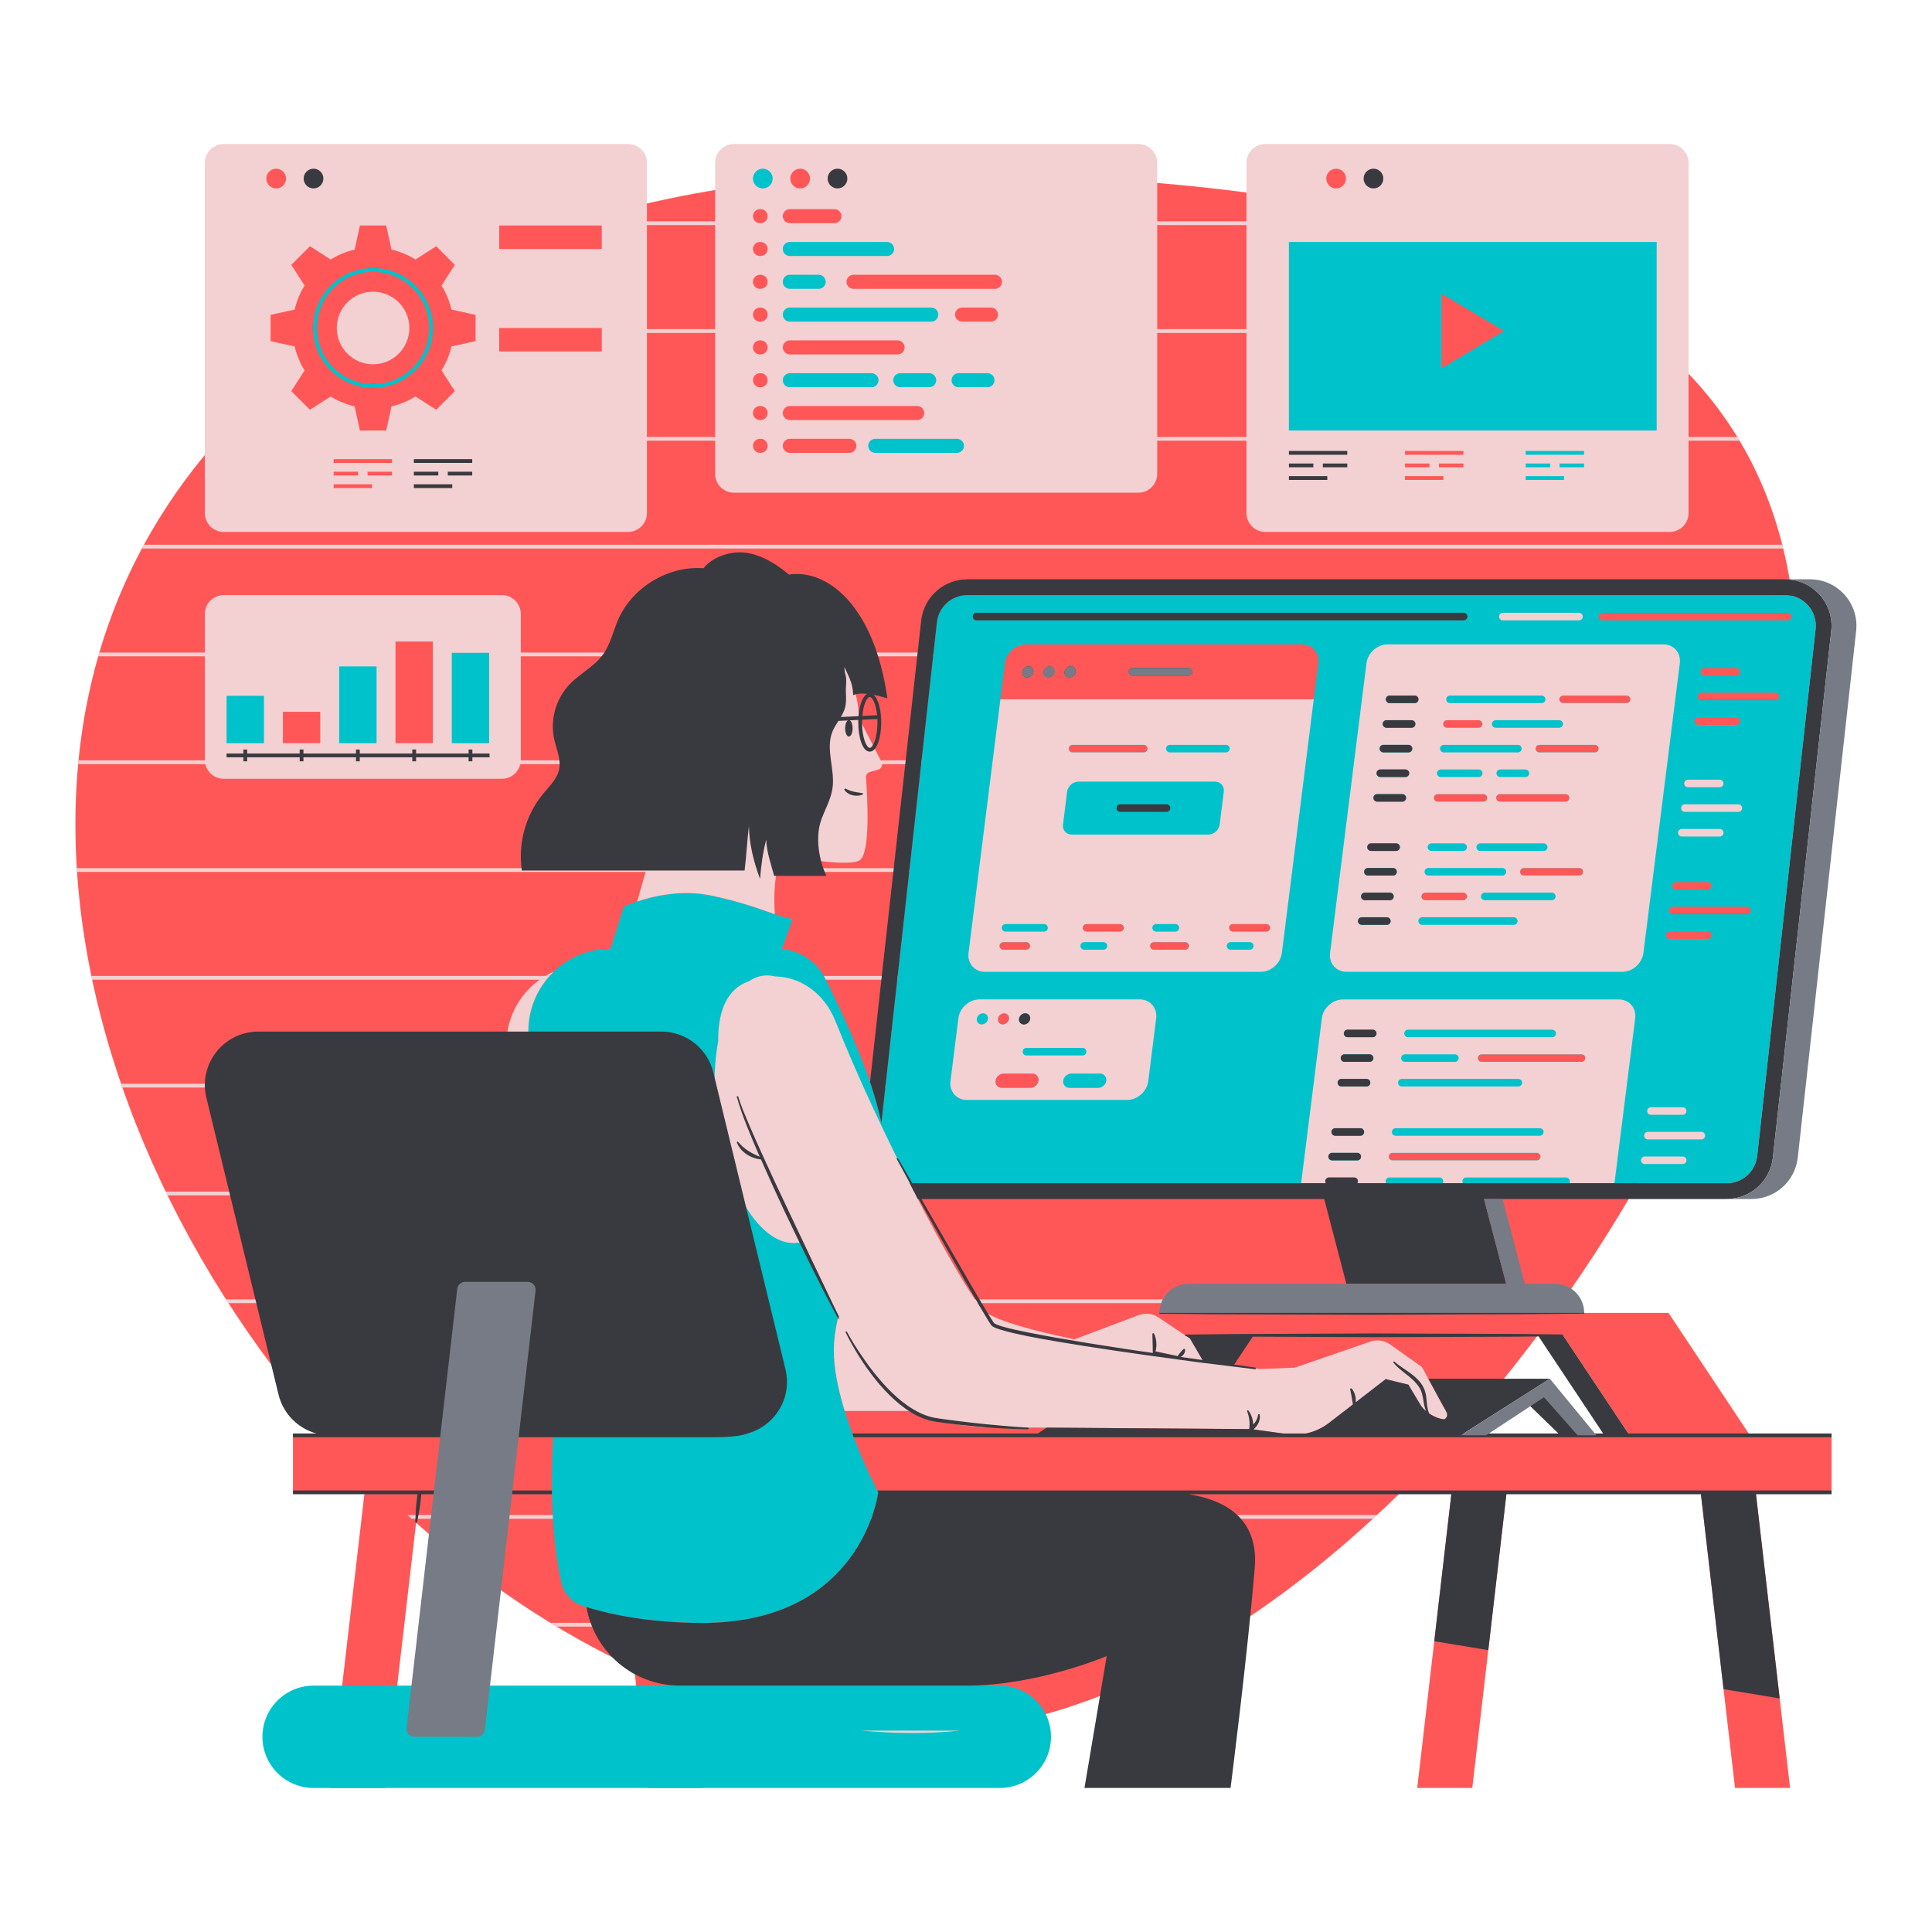
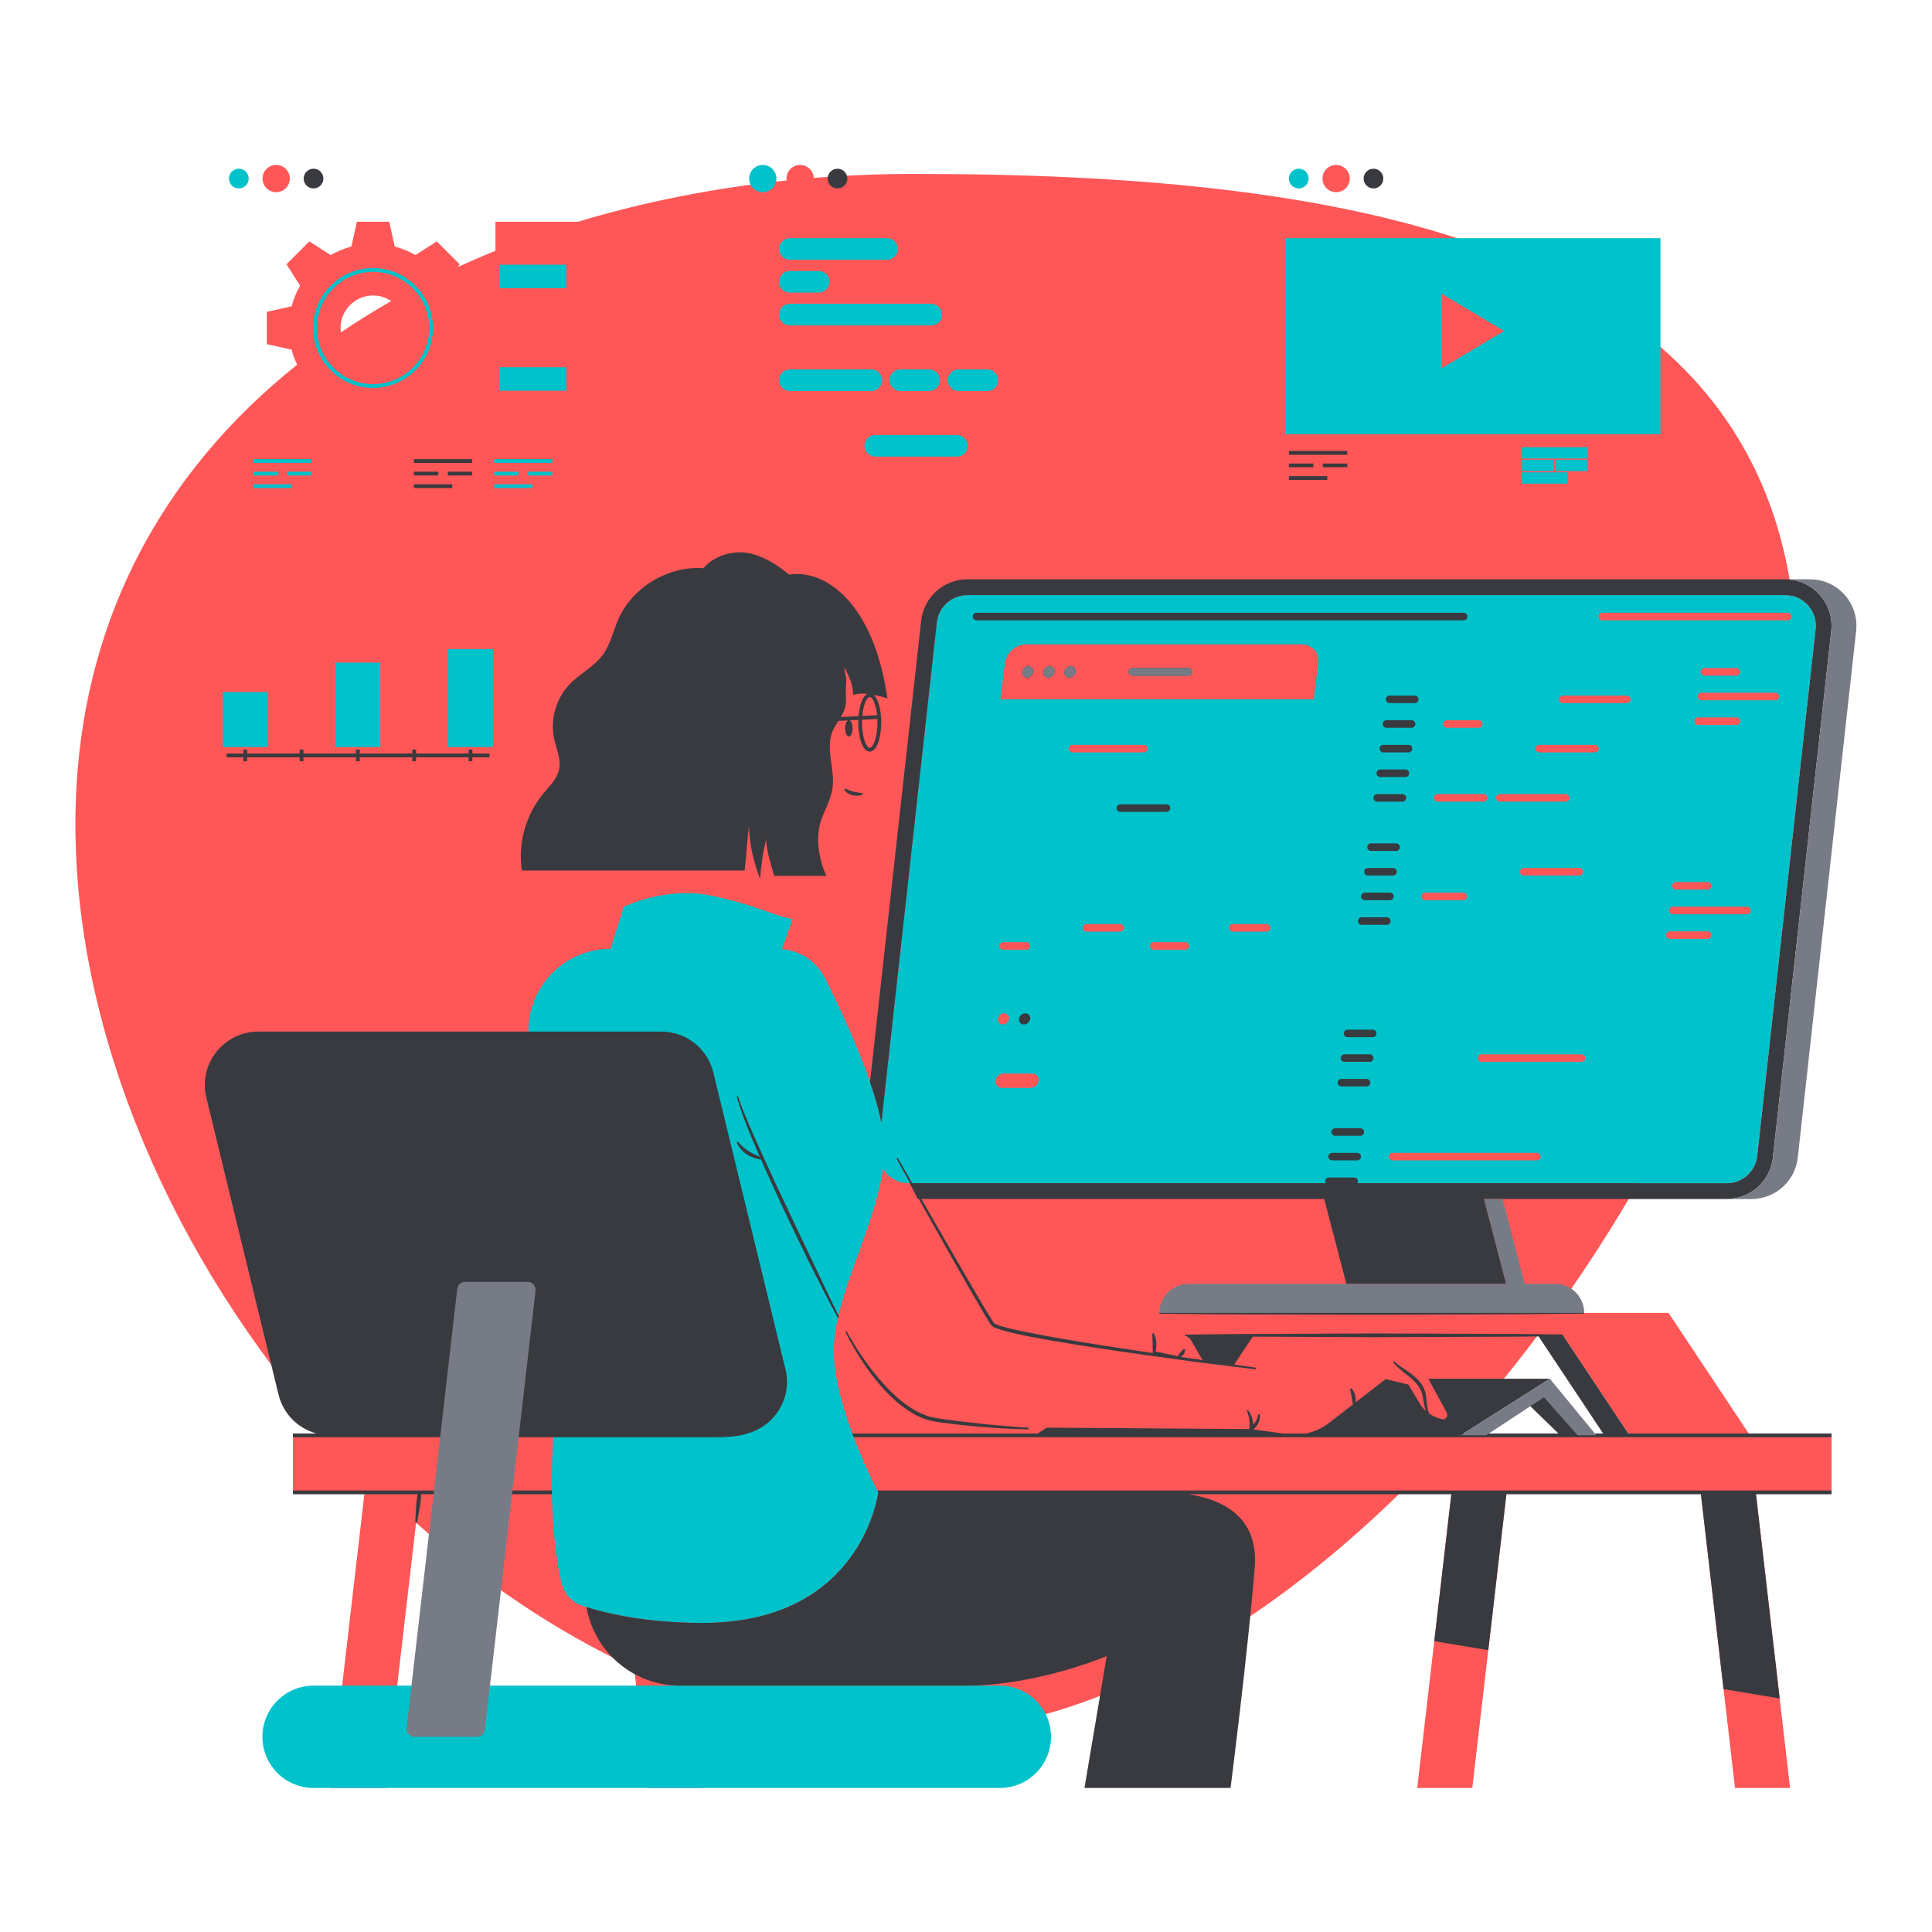
<svg xmlns="http://www.w3.org/2000/svg" width="768pt" height="768pt" viewBox="0 0 768 768">
  <defs>
    <clipPath id="clip1">
      <path d="M 29.973 65 L 728.383 65 L 728.383 710.746 L 29.973 710.746 Z M 29.973 65 " />
    </clipPath>
    <clipPath id="clip2">
      <path d="M 88.422 65 L 722 65 L 722 710.746 L 88.422 710.746 Z M 88.422 65 " />
    </clipPath>
    <clipPath id="clip3">
-       <path d="M 30 57.008 L 709 57.008 L 709 689 L 30 689 Z M 30 57.008 " />
-     </clipPath>
+       </clipPath>
    <clipPath id="clip4">
      <path d="M 81 67 L 728.383 67 L 728.383 710.746 L 81 710.746 Z M 81 67 " />
    </clipPath>
    <clipPath id="clip5">
      <path d="M 161 230 L 737.957 230 L 737.957 691 L 161 691 Z M 161 230 " />
    </clipPath>
  </defs>
  <g id="surface1">
    <g clip-path="url(#clip1)" clip-rule="nonzero">
      <path style=" stroke:none;fill-rule:nonzero;fill:rgb(100%,34.119%,34.119%);fill-opacity:1;" d="M 647.297 569.883 L 621.316 530.809 L 611.285 530.809 C 601.117 544.375 590.387 557.457 579.191 569.883 Z M 135.375 130.387 C 135.375 130.984 135.43 131.574 135.512 132.148 C 141.961 127.762 148.648 123.605 155.531 119.676 C 153.465 118.277 150.977 117.457 148.297 117.457 C 141.172 117.457 135.375 123.254 135.375 130.387 Z M 728.07 593.238 L 697.945 593.238 L 711.586 710.746 L 689.699 710.746 L 676.055 593.238 L 598.898 593.238 L 585.258 710.746 L 563.367 710.746 L 577.016 593.238 L 556.816 593.238 C 498.461 650.387 430.152 688.906 363.195 688.906 C 333.266 688.906 303.621 683.074 275.062 672.57 L 279.5 710.746 L 257.609 710.746 L 252.066 663 C 221.195 648.648 191.945 628.922 165.41 605.332 L 153.168 710.746 L 131.285 710.746 L 144.926 593.238 L 116.453 593.238 L 116.453 569.883 L 130.094 569.883 C 69.496 501.324 29.973 412.246 29.973 327.754 C 29.973 248.957 64.344 187.91 118.129 144.965 C 117.199 143.043 116.449 141.047 115.902 138.98 L 106.062 136.816 L 106.062 123.957 L 115.902 121.793 C 116.672 118.898 117.812 116.137 119.312 113.555 L 113.883 105.062 L 122.98 95.969 L 131.473 101.398 C 134.051 99.895 136.809 98.75 139.703 97.992 L 141.867 88.141 L 154.73 88.141 L 156.891 97.992 C 159.781 98.75 162.547 99.895 165.129 101.398 L 173.617 95.969 L 182.707 105.062 L 182.047 106.102 C 186.938 103.863 191.906 101.727 196.945 99.688 L 196.945 88.141 L 229.797 88.141 C 256.234 80.156 284.129 74.676 312.73 71.727 C 312.699 71.48 312.652 71.238 312.652 70.98 C 312.652 67.996 315.09 65.566 318.074 65.566 C 320.977 65.566 323.332 67.859 323.465 70.73 C 336.609 69.668 349.871 69.137 363.195 69.137 C 534.32 69.137 714.309 95 714.309 266.145 C 714.309 345.137 675.961 441.27 617.844 521.898 L 663.262 521.898 L 695.168 569.883 L 728.07 569.883 Z M 109.785 76.402 C 112.773 76.402 115.203 73.973 115.203 70.98 C 115.203 67.996 112.773 65.566 109.785 65.566 C 106.793 65.566 104.363 67.996 104.363 70.98 C 104.363 73.973 106.793 76.402 109.785 76.402 Z M 525.707 70.98 C 525.707 67.996 528.141 65.566 531.129 65.566 C 534.121 65.566 536.551 67.996 536.551 70.98 C 536.551 73.973 534.121 76.402 531.129 76.402 C 528.141 76.402 525.707 73.973 525.707 70.98 " />
    </g>
    <g clip-path="url(#clip2)" clip-rule="nonzero">
      <path style=" stroke:none;fill-rule:nonzero;fill:rgb(0%,76.079%,79.61%);fill-opacity:1;" d="M 516.281 74.902 C 518.449 74.902 520.203 73.148 520.203 70.98 C 520.203 68.82 518.449 67.062 516.281 67.062 C 514.117 67.062 512.359 68.82 512.359 70.98 C 512.359 73.148 514.117 74.902 516.281 74.902 Z M 604.98 192.262 L 623.234 192.262 L 623.234 187.766 L 604.98 187.766 Z M 597.898 131.582 L 573.023 116.719 L 573.023 146.445 Z M 660.055 172.625 L 510.867 172.625 L 510.867 94.688 L 660.055 94.688 Z M 631.18 182.766 L 618.469 182.766 L 618.469 187.262 L 631.18 187.262 Z M 604.98 182.766 L 604.98 187.262 L 617.691 187.262 L 617.691 182.766 Z M 631.18 177.77 L 604.98 177.77 L 604.98 182.266 L 631.18 182.266 Z M 211.672 192.516 L 196.418 192.516 L 196.418 194.012 L 211.672 194.012 Z M 219.613 189.012 L 219.613 187.512 L 209.91 187.512 L 209.91 189.012 Z M 206.125 187.512 L 196.418 187.512 L 196.418 189.012 L 206.125 189.012 Z M 219.613 182.52 L 196.418 182.52 L 196.418 184.02 L 219.613 184.02 Z M 115.98 192.516 L 100.73 192.516 L 100.73 194.012 L 115.98 194.012 Z M 123.926 189.012 L 123.926 187.512 L 114.219 187.512 L 114.219 189.012 Z M 110.438 187.512 L 100.73 187.512 L 100.73 189.012 L 110.438 189.012 Z M 123.926 182.52 L 100.73 182.52 L 100.73 184.02 L 123.926 184.02 Z M 225.125 145.973 L 198.445 145.973 L 198.445 155.312 L 225.125 155.312 Z M 225.125 105.234 L 198.445 105.234 L 198.445 114.566 L 225.125 114.566 Z M 94.938 74.902 C 97.102 74.902 98.855 73.148 98.855 70.98 C 98.855 68.82 97.102 67.062 94.938 67.062 C 92.773 67.062 91.016 68.82 91.016 70.98 C 91.016 73.148 92.773 74.902 94.938 74.902 Z M 125.98 130.387 C 125.98 142.695 135.992 152.707 148.297 152.707 C 160.609 152.707 170.621 142.695 170.621 130.387 C 170.621 118.078 160.609 108.062 148.297 108.062 C 135.992 108.062 125.98 118.078 125.98 130.387 Z M 124.48 130.387 C 124.48 117.246 135.164 106.562 148.297 106.562 C 161.434 106.562 172.117 117.246 172.117 130.387 C 172.117 143.52 161.434 154.203 148.297 154.203 C 135.164 154.203 124.48 143.52 124.48 130.387 Z M 408.863 264.859 C 407.641 264.859 406.523 265.855 406.371 267.078 C 406.211 268.301 407.086 269.289 408.309 269.289 C 409.531 269.289 410.648 268.301 410.801 267.078 C 410.953 265.855 410.09 264.859 408.863 264.859 Z M 472.484 265.574 L 450.168 265.574 C 449.344 265.574 448.668 266.246 448.668 267.07 C 448.668 267.902 449.344 268.57 450.168 268.57 L 472.484 268.57 C 473.309 268.57 473.984 267.902 473.984 267.07 C 473.984 266.246 473.309 265.574 472.484 265.574 Z M 303.227 76.402 C 306.215 76.402 308.648 73.973 308.648 70.98 C 308.648 67.996 306.215 65.566 303.227 65.566 C 300.242 65.566 297.812 67.996 297.812 70.98 C 297.812 73.973 300.242 76.402 303.227 76.402 Z M 343.648 177.227 C 343.648 179.59 345.574 181.52 347.938 181.52 L 380.395 181.52 C 382.762 181.52 384.688 179.59 384.688 177.227 C 384.688 174.859 382.762 172.941 380.395 172.941 L 347.938 172.941 C 345.574 172.941 343.648 174.859 343.648 177.227 Z M 313.965 155.434 L 346.426 155.434 C 348.793 155.434 350.719 153.512 350.719 151.141 C 350.719 148.777 348.793 146.855 346.426 146.855 L 313.965 146.855 C 311.598 146.855 309.672 148.777 309.672 151.141 C 309.672 153.512 311.598 155.434 313.965 155.434 Z M 313.965 129.352 L 370.207 129.352 C 372.574 129.352 374.492 127.422 374.492 125.059 C 374.492 122.691 372.574 120.773 370.207 120.773 L 313.965 120.773 C 311.598 120.773 309.672 122.691 309.672 125.059 C 309.672 127.422 311.598 129.352 313.965 129.352 Z M 381.051 155.434 L 392.531 155.434 C 394.895 155.434 396.816 153.512 396.816 151.141 C 396.816 148.777 394.895 146.855 392.531 146.855 L 381.051 146.855 C 378.684 146.855 376.758 148.777 376.758 151.141 C 376.758 153.512 378.684 155.434 381.051 155.434 Z M 369.348 155.434 C 371.711 155.434 373.641 153.512 373.641 151.141 C 373.641 148.777 371.711 146.855 369.348 146.855 L 357.871 146.855 C 355.508 146.855 353.582 148.777 353.582 151.141 C 353.582 153.512 355.508 155.434 357.871 155.434 Z M 313.965 116.312 L 325.445 116.312 C 327.809 116.312 329.738 114.383 329.738 112.02 C 329.738 109.652 327.809 107.727 325.445 107.727 L 313.965 107.727 C 311.598 107.727 309.672 109.652 309.672 112.02 C 309.672 114.383 311.598 116.312 313.965 116.312 Z M 313.965 103.266 L 352.621 103.266 C 354.988 103.266 356.914 101.344 356.914 98.98 C 356.914 96.613 354.988 94.688 352.621 94.688 L 313.965 94.688 C 311.598 94.688 309.672 96.613 309.672 98.98 C 309.672 101.344 311.598 103.266 313.965 103.266 Z M 397.449 670.066 L 124.664 670.066 C 113.426 670.066 104.316 679.172 104.316 690.406 C 104.316 701.641 113.426 710.746 124.664 710.746 L 397.449 710.746 C 408.684 710.746 417.785 701.641 417.785 690.406 C 417.785 679.172 408.684 670.066 397.449 670.066 Z M 712.164 245.098 C 712.164 244.273 711.492 243.598 710.664 243.598 L 636.977 243.598 C 636.145 243.598 635.477 244.273 635.477 245.098 C 635.477 245.93 636.145 246.598 636.977 246.598 L 710.664 246.598 C 711.492 246.598 712.164 245.93 712.164 245.098 Z M 677.543 268.57 L 690.176 268.57 C 691 268.57 691.676 267.902 691.676 267.07 C 691.676 266.246 691 265.574 690.176 265.574 L 677.543 265.574 C 676.715 265.574 676.043 266.246 676.043 267.07 C 676.043 267.902 676.715 268.57 677.543 268.57 Z M 707.254 276.867 C 707.254 276.043 706.578 275.367 705.754 275.367 L 676.312 275.367 C 675.488 275.367 674.812 276.043 674.812 276.867 C 674.812 277.691 675.488 278.367 676.312 278.367 L 705.754 278.367 C 706.578 278.367 707.254 277.691 707.254 276.867 Z M 675.082 288.16 L 690.199 288.16 C 691.031 288.16 691.699 287.488 691.699 286.664 C 691.699 285.832 691.031 285.164 690.199 285.164 L 675.082 285.164 C 674.258 285.164 673.582 285.832 673.582 286.664 C 673.582 287.488 674.258 288.16 675.082 288.16 Z M 666.227 350.645 C 665.395 350.645 664.727 351.312 664.727 352.145 C 664.727 352.969 665.395 353.645 666.227 353.645 L 678.852 353.645 C 679.68 353.645 680.352 352.969 680.352 352.145 C 680.352 351.312 679.68 350.645 678.852 350.645 Z M 695.93 361.934 C 695.93 361.109 695.258 360.434 694.43 360.434 L 664.988 360.434 C 664.164 360.434 663.492 361.109 663.492 361.934 C 663.492 362.766 664.164 363.434 664.988 363.434 L 694.43 363.434 C 695.258 363.434 695.93 362.766 695.93 361.934 Z M 680.375 371.73 C 680.375 370.898 679.707 370.23 678.875 370.23 L 663.762 370.23 C 662.934 370.23 662.262 370.898 662.262 371.73 C 662.262 372.555 662.934 373.23 663.762 373.23 L 678.875 373.23 C 679.707 373.23 680.375 372.555 680.375 371.73 Z M 648.117 277.996 C 648.117 277.172 647.449 276.5 646.617 276.5 L 621.367 276.5 C 620.535 276.5 619.871 277.172 619.871 277.996 C 619.871 278.828 620.535 279.496 621.367 279.496 L 646.617 279.496 C 647.449 279.496 648.117 278.828 648.117 277.996 Z M 635.473 297.586 C 635.473 296.758 634.805 296.09 633.973 296.09 L 611.906 296.09 C 611.082 296.09 610.41 296.758 610.41 297.586 C 610.41 298.414 611.082 299.086 611.906 299.086 L 633.973 299.086 C 634.805 299.086 635.473 298.414 635.473 297.586 Z M 630.195 420.602 C 630.195 419.777 629.531 419.102 628.699 419.102 L 588.969 419.102 C 588.145 419.102 587.473 419.777 587.473 420.602 C 587.473 421.426 588.145 422.102 588.969 422.102 L 628.699 422.102 C 629.531 422.102 630.195 421.426 630.195 420.602 Z M 517.488 256.152 L 407.91 256.152 C 403.77 256.152 399.996 259.508 399.473 263.645 L 397.672 277.996 L 522.234 277.996 L 524.039 263.645 C 524.559 259.508 521.625 256.152 517.488 256.152 Z M 504.93 368.832 C 504.93 368 504.258 367.332 503.43 367.332 L 490.059 367.332 C 489.234 367.332 488.562 368 488.562 368.832 C 488.562 369.656 489.234 370.332 490.059 370.332 L 503.43 370.332 C 504.258 370.332 504.93 369.656 504.93 368.832 Z M 472.68 376.027 C 472.68 375.195 472.004 374.527 471.18 374.527 L 458.656 374.527 C 457.832 374.527 457.156 375.195 457.156 376.027 C 457.156 376.852 457.832 377.527 458.656 377.527 L 471.18 377.527 C 472.004 377.527 472.68 376.852 472.68 376.027 Z M 446.762 368.832 C 446.762 368 446.086 367.332 445.262 367.332 L 431.891 367.332 C 431.059 367.332 430.391 368 430.391 368.832 C 430.391 369.656 431.059 370.332 431.891 370.332 L 445.262 370.332 C 446.086 370.332 446.762 369.656 446.762 368.832 Z M 410.348 426.754 L 398.93 426.754 C 397.355 426.754 395.922 428.031 395.723 429.605 C 395.527 431.176 396.641 432.453 398.215 432.453 L 409.633 432.453 C 411.199 432.453 412.641 431.176 412.84 429.605 C 413.031 428.031 411.922 426.754 410.348 426.754 Z M 398.625 407.242 C 399.848 407.242 400.961 406.246 401.121 405.02 C 401.273 403.797 400.406 402.801 399.18 402.801 C 397.957 402.801 396.84 403.797 396.688 405.02 C 396.531 406.246 397.402 407.242 398.625 407.242 Z M 397.312 376.027 C 397.312 376.852 397.98 377.527 398.812 377.527 L 408.012 377.527 C 408.836 377.527 409.508 376.852 409.508 376.027 C 409.508 375.195 408.836 374.527 408.012 374.527 L 398.812 374.527 C 397.98 374.527 397.312 375.195 397.312 376.027 Z M 456.156 297.586 C 456.156 296.758 455.488 296.09 454.656 296.09 L 426.352 296.09 C 425.527 296.09 424.852 296.758 424.852 297.586 C 424.852 298.414 425.527 299.086 426.352 299.086 L 454.656 299.086 C 455.488 299.086 456.156 298.414 456.156 297.586 Z M 552.059 459.773 C 552.059 460.602 552.727 461.27 553.555 461.27 L 610.867 461.27 C 611.695 461.27 612.363 460.602 612.363 459.773 C 612.363 458.945 611.695 458.273 610.867 458.273 L 553.555 458.273 C 552.727 458.273 552.059 458.945 552.059 459.773 Z M 565.055 356.344 C 565.055 357.168 565.727 357.84 566.555 357.84 L 581.668 357.84 C 582.496 357.84 583.168 357.168 583.168 356.344 C 583.168 355.512 582.496 354.844 581.668 354.844 L 566.555 354.844 C 565.727 354.844 565.055 355.512 565.055 356.344 Z M 569.977 317.172 C 569.977 318 570.652 318.672 571.477 318.672 L 589.691 318.672 C 590.52 318.672 591.188 318 591.188 317.172 C 591.188 316.34 590.52 315.676 589.691 315.676 L 571.477 315.676 C 570.652 315.676 569.977 316.34 569.977 317.172 Z M 573.668 287.793 C 573.668 288.617 574.34 289.293 575.164 289.293 L 587.793 289.293 C 588.625 289.293 589.293 288.617 589.293 287.793 C 589.293 286.969 588.625 286.293 587.793 286.293 L 575.164 286.293 C 574.34 286.293 573.668 286.969 573.668 287.793 Z M 623.852 317.172 C 623.852 316.34 623.176 315.676 622.352 315.676 L 596.242 315.676 C 595.414 315.676 594.742 316.34 594.742 317.172 C 594.742 318 595.414 318.672 596.242 318.672 L 622.352 318.672 C 623.176 318.672 623.852 318 623.852 317.172 Z M 627.82 348.047 C 628.652 348.047 629.32 347.379 629.32 346.547 C 629.32 345.723 628.652 345.047 627.82 345.047 L 605.754 345.047 C 604.93 345.047 604.254 345.723 604.254 346.547 C 604.254 347.379 604.93 348.047 605.754 348.047 Z M 721.727 250.098 L 698.512 459.504 C 697.828 465.684 692.609 470.352 686.387 470.352 L 361.32 470.352 C 357.801 470.352 354.578 468.91 352.234 466.293 C 351.766 465.773 351.367 465.215 351.004 464.645 C 347.629 488.633 331.453 515.699 331.453 536.805 C 331.453 559.984 349.121 593.238 349.121 593.238 C 349.121 593.238 342.852 645.141 279.203 645.141 C 256.191 645.141 239.953 641.105 231.598 638.379 C 227.262 636.961 224.062 633.312 223.086 628.859 C 215.688 595.27 220.703 547.578 225.922 530.809 C 229.449 519.477 225.301 461.418 211.688 420.027 C 204.738 398.914 220.465 377.188 242.688 377.188 L 247.949 360.434 C 247.949 360.434 264.688 352.344 282.375 355.938 C 300.059 359.539 308.508 364.398 315.102 365.324 L 310.828 377.281 C 318.121 377.918 324.645 382.262 327.98 388.887 C 335.176 403.184 346.621 427.746 350.375 446.199 L 372.41 247.41 C 373.094 241.223 378.305 236.555 384.535 236.555 L 709.602 236.555 C 713.113 236.555 716.344 238 718.688 240.617 C 721.035 243.234 722.109 246.602 721.727 250.098 Z M 417.254 264.859 C 416.035 264.859 414.918 265.855 414.762 267.078 C 414.609 268.301 415.473 269.289 416.699 269.289 C 417.922 269.289 419.039 268.301 419.191 267.078 C 419.352 265.855 418.484 264.859 417.254 264.859 Z M 425.648 264.859 C 424.426 264.859 423.309 265.855 423.156 267.078 C 423.004 268.301 423.871 269.289 425.094 269.289 C 426.316 269.289 427.434 268.301 427.586 267.078 C 427.738 265.855 426.871 264.859 425.648 264.859 Z M 195.945 258.016 L 178.102 258.016 L 178.102 296.934 L 195.945 296.934 Z M 133.34 296.934 L 151.184 296.934 L 151.184 263.406 L 133.34 263.406 Z M 106.418 296.934 L 88.574 296.934 L 88.574 275.098 L 106.418 275.098 L 106.418 296.934 " />
    </g>
    <g clip-path="url(#clip3)" clip-rule="nonzero">
      <path style=" stroke:none;fill-rule:nonzero;fill:rgb(95.29%,81.569%,82.349%);fill-opacity:1;" d="M 148.297 144.812 C 156.266 144.812 162.723 138.355 162.723 130.387 C 162.723 122.418 156.266 115.961 148.297 115.961 C 140.336 115.961 133.879 122.418 133.879 130.387 C 133.879 138.355 140.336 144.812 148.297 144.812 Z M 105.863 70.98 C 105.863 73.148 107.621 74.902 109.785 74.902 C 111.953 74.902 113.703 73.148 113.703 70.98 C 113.703 68.82 111.953 67.062 109.785 67.062 C 107.621 67.062 105.863 68.82 105.863 70.98 Z M 115.797 105.273 L 121.078 113.531 C 119.277 116.43 117.934 119.637 117.133 123.055 L 107.562 125.156 L 107.562 135.609 L 117.133 137.715 C 117.934 141.137 119.277 144.344 121.078 147.242 L 115.797 155.5 L 123.188 162.887 L 131.449 157.613 C 134.344 159.41 137.547 160.75 140.965 161.551 L 143.074 171.125 L 153.523 171.125 L 155.633 161.551 C 159.047 160.75 162.254 159.41 165.152 157.613 L 173.41 162.887 L 180.801 155.5 L 175.52 147.242 C 177.316 144.344 178.664 141.137 179.465 137.715 L 189.039 135.609 L 189.039 125.156 L 179.465 123.055 C 178.664 119.637 177.316 116.43 175.52 113.531 L 180.801 105.273 L 173.41 97.879 L 165.152 103.16 C 162.254 101.363 159.047 100.016 155.633 99.219 L 153.523 89.641 L 143.074 89.641 L 140.965 99.219 C 137.547 100.016 134.344 101.363 131.449 103.16 L 123.188 97.879 Z M 198.445 139.719 L 239.211 139.719 L 239.211 130.387 L 198.445 130.387 Z M 198.445 98.98 L 239.211 98.98 L 239.211 89.641 L 198.445 89.641 Z M 155.82 182.52 L 132.625 182.52 L 132.625 184.02 L 155.82 184.02 Z M 155.82 187.512 L 146.113 187.512 L 146.113 189.012 L 155.82 189.012 Z M 142.332 189.012 L 142.332 187.512 L 132.625 187.512 L 132.625 189.012 Z M 147.879 192.516 L 132.625 192.516 L 132.625 194.012 L 147.879 194.012 Z M 257.16 173.691 L 284.27 173.691 L 284.27 132.332 L 257.16 132.332 Z M 257.16 130.832 L 284.27 130.832 L 284.27 89.477 L 257.16 89.477 Z M 299.312 177.227 C 299.312 178.773 300.559 180.02 302.098 180.02 L 302.359 180.02 C 303.906 180.02 305.152 178.773 305.152 177.227 C 305.152 175.688 303.906 174.438 302.359 174.438 L 302.098 174.438 C 300.559 174.438 299.312 175.688 299.312 177.227 Z M 299.312 164.188 C 299.312 165.727 300.559 166.98 302.098 166.98 L 302.359 166.98 C 303.906 166.98 305.152 165.727 305.152 164.188 C 305.152 162.648 303.906 161.395 302.359 161.395 L 302.098 161.395 C 300.559 161.395 299.312 162.648 299.312 164.188 Z M 299.312 151.148 C 299.312 152.688 300.559 153.934 302.098 153.934 L 302.359 153.934 C 303.906 153.934 305.152 152.688 305.152 151.148 C 305.152 149.602 303.906 148.355 302.359 148.355 L 302.098 148.355 C 300.559 148.355 299.312 149.602 299.312 151.148 Z M 299.312 138.102 C 299.312 139.645 300.559 140.895 302.098 140.895 L 302.359 140.895 C 303.906 140.895 305.152 139.645 305.152 138.102 C 305.152 136.562 303.906 135.309 302.359 135.309 L 302.098 135.309 C 300.559 135.309 299.312 136.562 299.312 138.102 Z M 299.312 125.059 C 299.312 126.605 300.559 127.852 302.098 127.852 L 302.359 127.852 C 303.906 127.852 305.152 126.605 305.152 125.059 C 305.152 123.52 303.906 122.27 302.359 122.27 L 302.098 122.27 C 300.559 122.27 299.312 123.52 299.312 125.059 Z M 299.312 112.02 C 299.312 113.559 300.559 114.812 302.098 114.812 L 302.359 114.812 C 303.906 114.812 305.152 113.559 305.152 112.02 C 305.152 110.48 303.906 109.227 302.359 109.227 L 302.098 109.227 C 300.559 109.227 299.312 110.48 299.312 112.02 Z M 299.312 98.98 C 299.312 100.52 300.559 101.766 302.098 101.766 L 302.359 101.766 C 303.906 101.766 305.152 100.52 305.152 98.98 C 305.152 97.434 303.906 96.188 302.359 96.188 L 302.098 96.188 C 300.559 96.188 299.312 97.434 299.312 98.98 Z M 299.312 85.934 C 299.312 87.477 300.559 88.727 302.098 88.727 L 302.359 88.727 C 303.906 88.727 305.152 87.477 305.152 85.934 C 305.152 84.395 303.906 83.141 302.359 83.141 L 302.098 83.141 C 300.559 83.141 299.312 84.395 299.312 85.934 Z M 299.312 70.98 C 299.312 73.148 301.062 74.902 303.227 74.902 C 305.395 74.902 307.148 73.148 307.148 70.98 C 307.148 68.82 305.395 67.062 303.227 67.062 C 301.062 67.062 299.312 68.82 299.312 70.98 Z M 311.172 177.227 C 311.172 178.773 312.426 180.02 313.965 180.02 L 337.633 180.02 C 339.172 180.02 340.426 178.773 340.426 177.227 C 340.426 175.688 339.172 174.438 337.633 174.438 L 313.965 174.438 C 312.426 174.438 311.172 175.688 311.172 177.227 Z M 311.172 164.188 C 311.172 165.727 312.426 166.98 313.965 166.98 L 364.609 166.98 C 366.152 166.98 367.402 165.727 367.402 164.188 C 367.402 162.648 366.152 161.395 364.609 161.395 L 313.965 161.395 C 312.426 161.395 311.172 162.648 311.172 164.188 Z M 311.172 151.148 C 311.172 152.688 312.426 153.934 313.965 153.934 L 346.426 153.934 C 347.969 153.934 349.219 152.688 349.219 151.148 C 349.219 149.602 347.969 148.355 346.426 148.355 L 313.965 148.355 C 312.426 148.355 311.172 149.602 311.172 151.148 Z M 311.172 138.102 C 311.172 139.645 312.426 140.895 313.965 140.895 L 356.82 140.895 C 358.359 140.895 359.605 139.645 359.605 138.102 C 359.605 136.562 358.359 135.309 356.82 135.309 L 313.965 135.309 C 312.426 135.309 311.172 136.562 311.172 138.102 Z M 311.172 125.059 C 311.172 126.605 312.426 127.852 313.965 127.852 L 370.207 127.852 C 371.746 127.852 372.996 126.605 372.996 125.059 C 372.996 123.52 371.746 122.27 370.207 122.27 L 313.965 122.27 C 312.426 122.27 311.172 123.52 311.172 125.059 Z M 311.172 112.02 C 311.172 113.559 312.426 114.812 313.965 114.812 L 325.445 114.812 C 326.984 114.812 328.238 113.559 328.238 112.02 C 328.238 110.48 326.984 109.227 325.445 109.227 L 313.965 109.227 C 312.426 109.227 311.172 110.48 311.172 112.02 Z M 311.172 98.98 C 311.172 100.52 312.426 101.766 313.965 101.766 L 352.621 101.766 C 354.16 101.766 355.414 100.52 355.414 98.98 C 355.414 97.434 354.16 96.188 352.621 96.188 L 313.965 96.188 C 312.426 96.188 311.172 97.434 311.172 98.98 Z M 311.172 85.934 C 311.172 87.477 312.426 88.727 313.965 88.727 L 331.715 88.727 C 333.254 88.727 334.504 87.477 334.504 85.934 C 334.504 84.395 333.254 83.141 331.715 83.141 L 313.965 83.141 C 312.426 83.141 311.172 84.395 311.172 85.934 Z M 314.152 70.98 C 314.152 73.148 315.91 74.902 318.074 74.902 C 320.242 74.902 321.996 73.148 321.996 70.98 C 321.996 68.82 320.242 67.062 318.074 67.062 C 315.91 67.062 314.152 68.82 314.152 70.98 Z M 395.523 109.227 L 339.277 109.227 C 337.738 109.227 336.492 110.48 336.492 112.02 C 336.492 113.559 337.738 114.812 339.277 114.812 L 395.523 114.812 C 397.062 114.812 398.316 113.559 398.316 112.02 C 398.316 110.48 397.062 109.227 395.523 109.227 Z M 396.719 125.059 C 396.719 123.52 395.469 122.27 393.93 122.27 L 382.449 122.27 C 380.91 122.27 379.656 123.52 379.656 125.059 C 379.656 126.605 380.91 127.852 382.449 127.852 L 393.93 127.852 C 395.469 127.852 396.719 126.605 396.719 125.059 Z M 395.316 151.148 C 395.316 149.602 394.07 148.355 392.531 148.355 L 381.051 148.355 C 379.512 148.355 378.258 149.602 378.258 151.148 C 378.258 152.688 379.512 153.934 381.051 153.934 L 392.531 153.934 C 394.07 153.934 395.316 152.688 395.316 151.148 Z M 372.141 151.148 C 372.141 149.602 370.895 148.355 369.348 148.355 L 357.867 148.355 C 356.328 148.355 355.082 149.602 355.082 151.148 C 355.082 152.688 356.328 153.934 357.867 153.934 L 369.348 153.934 C 370.895 153.934 372.141 152.688 372.141 151.148 Z M 383.188 177.227 C 383.188 175.688 381.941 174.438 380.395 174.438 L 347.938 174.438 C 346.391 174.438 345.145 175.688 345.145 177.227 C 345.145 178.773 346.391 180.02 347.938 180.02 L 380.395 180.02 C 381.941 180.02 383.188 178.773 383.188 177.227 Z M 460.008 173.691 L 495.492 173.691 L 495.492 132.332 L 460.008 132.332 Z M 460.008 130.832 L 495.492 130.832 L 495.492 89.477 L 460.008 89.477 Z M 512.359 171.125 L 658.555 171.125 L 658.555 96.188 L 512.359 96.188 Z M 527.207 70.98 C 527.207 73.148 528.961 74.902 531.129 74.902 C 533.293 74.902 535.051 73.148 535.051 70.98 C 535.051 68.82 533.293 67.062 531.129 67.062 C 528.961 67.062 527.207 68.82 527.207 70.98 Z M 629.68 179.27 L 606.48 179.27 L 606.48 180.77 L 629.68 180.77 Z M 629.68 184.266 L 619.969 184.266 L 619.969 185.762 L 629.68 185.762 Z M 616.191 185.762 L 616.191 184.266 L 606.48 184.266 L 606.48 185.762 Z M 621.738 189.266 L 606.48 189.266 L 606.48 190.762 L 621.738 190.762 Z M 581.723 179.27 L 558.52 179.27 L 558.52 180.77 L 581.723 180.77 Z M 581.723 184.266 L 572.008 184.266 L 572.008 185.762 L 581.723 185.762 Z M 568.234 185.762 L 568.234 184.266 L 558.52 184.266 L 558.52 185.762 Z M 573.777 189.266 L 558.52 189.266 L 558.52 190.762 L 573.777 190.762 Z M 81.422 203.953 L 81.422 64.746 C 81.422 60.605 84.777 57.25 88.914 57.25 L 249.664 57.25 C 253.805 57.25 257.16 60.605 257.16 64.746 L 257.16 87.977 L 284.27 87.977 L 284.27 64.746 C 284.27 60.605 287.625 57.25 291.766 57.25 L 452.516 57.25 C 456.656 57.25 460.008 60.605 460.008 64.746 L 460.008 87.977 L 495.492 87.977 L 495.492 64.746 C 495.492 60.605 498.848 57.25 502.984 57.25 L 663.73 57.25 C 667.875 57.25 671.223 60.605 671.223 64.746 L 671.223 173.691 L 690.59 173.691 C 690.895 174.184 691.176 174.691 691.469 175.188 L 671.223 175.188 L 671.223 203.953 C 671.223 208.094 667.875 211.449 663.73 211.449 L 502.984 211.449 C 498.848 211.449 495.492 208.094 495.492 203.953 L 495.492 175.188 L 460.008 175.188 L 460.008 188.363 C 460.008 192.504 456.656 195.855 452.516 195.855 L 291.766 195.855 C 287.625 195.855 284.27 192.504 284.27 188.363 L 284.27 175.188 L 257.16 175.188 L 257.16 203.953 C 257.16 208.094 253.805 211.449 249.664 211.449 L 88.914 211.449 C 84.777 211.449 81.422 208.094 81.422 203.953 Z M 597.406 243.598 C 596.582 243.598 595.906 244.273 595.906 245.098 C 595.906 245.93 596.582 246.598 597.406 246.598 L 627.68 246.598 C 628.512 246.598 629.18 245.93 629.18 245.098 C 629.18 244.273 628.512 243.598 627.68 243.598 Z M 630.195 420.602 C 630.195 419.777 629.531 419.102 628.699 419.102 L 588.969 419.102 C 588.145 419.102 587.473 419.777 587.473 420.602 C 587.473 421.426 588.145 422.102 588.969 422.102 L 628.699 422.102 C 629.531 422.102 630.195 421.426 630.195 420.602 Z M 613.594 449.98 C 613.594 449.152 612.926 448.484 612.094 448.484 L 554.785 448.484 C 553.961 448.484 553.289 449.152 553.289 449.98 C 553.289 450.809 553.961 451.48 554.785 451.48 L 612.094 451.48 C 612.926 451.48 613.594 450.809 613.594 449.98 Z M 612.363 459.773 C 612.363 458.945 611.695 458.273 610.867 458.273 L 553.555 458.273 C 552.727 458.273 552.059 458.945 552.059 459.773 C 552.059 460.602 552.727 461.27 553.555 461.27 L 610.867 461.27 C 611.695 461.27 612.363 460.602 612.363 459.773 Z M 555.746 430.391 C 555.746 431.223 556.418 431.891 557.246 431.891 L 603.559 431.891 C 604.383 431.891 605.059 431.223 605.059 430.391 C 605.059 429.566 604.383 428.891 603.559 428.891 L 557.246 428.891 C 556.418 428.891 555.746 429.566 555.746 430.391 Z M 556.98 420.602 C 556.98 421.426 557.648 422.102 558.48 422.102 L 578.344 422.102 C 579.168 422.102 579.844 421.426 579.844 420.602 C 579.844 419.777 579.168 419.102 578.344 419.102 L 558.48 419.102 C 557.648 419.102 556.98 419.777 556.98 420.602 Z M 558.211 410.812 C 558.211 411.637 558.879 412.312 559.711 412.312 L 617.02 412.312 C 617.852 412.312 618.516 411.637 618.516 410.812 C 618.516 409.98 617.852 409.312 617.02 409.312 L 559.711 409.312 C 558.879 409.312 558.211 409.98 558.211 410.812 Z M 547.18 410.812 C 547.18 409.98 546.508 409.312 545.684 409.312 L 535.688 409.312 C 534.863 409.312 534.191 409.98 534.191 410.812 C 534.191 411.637 534.863 412.312 535.688 412.312 L 545.684 412.312 C 546.508 412.312 547.18 411.637 547.18 410.812 Z M 545.945 420.602 C 545.945 419.777 545.277 419.102 544.445 419.102 L 534.461 419.102 C 533.629 419.102 532.961 419.777 532.961 420.602 C 532.961 421.426 533.629 422.102 534.461 422.102 L 544.445 422.102 C 545.277 422.102 545.945 421.426 545.945 420.602 Z M 544.715 430.391 C 544.715 429.566 544.051 428.891 543.219 428.891 L 533.223 428.891 C 532.398 428.891 531.727 429.566 531.727 430.391 C 531.727 431.223 532.398 431.891 533.223 431.891 L 543.219 431.891 C 544.051 431.891 544.715 431.223 544.715 430.391 Z M 542.258 449.98 C 542.258 449.152 541.586 448.484 540.758 448.484 L 530.766 448.484 C 529.941 448.484 529.266 449.152 529.266 449.98 C 529.266 450.809 529.941 451.48 530.766 451.48 L 540.758 451.48 C 541.586 451.48 542.258 450.809 542.258 449.98 Z M 541.027 459.773 C 541.027 458.945 540.355 458.273 539.531 458.273 L 529.535 458.273 C 528.703 458.273 528.039 458.945 528.039 459.773 C 528.039 460.602 528.703 461.27 529.535 461.27 L 539.531 461.27 C 540.355 461.27 541.027 460.602 541.027 459.773 Z M 650.02 404.789 L 641.777 470.352 L 623.785 470.352 C 623.938 470.125 624.043 469.859 624.043 469.566 C 624.043 468.734 623.375 468.066 622.547 468.066 L 582.816 468.066 C 581.992 468.066 581.316 468.734 581.316 469.566 C 581.316 469.859 581.422 470.125 581.574 470.352 L 573.434 470.352 C 573.578 470.125 573.691 469.859 573.691 469.566 C 573.691 468.734 573.016 468.066 572.191 468.066 L 552.32 468.066 C 551.496 468.066 550.824 468.734 550.824 469.566 C 550.824 469.859 550.934 470.125 551.082 470.352 L 539.535 470.352 C 539.688 470.125 539.793 469.859 539.793 469.566 C 539.793 468.734 539.125 468.066 538.293 468.066 L 528.305 468.066 C 527.477 468.066 526.809 468.734 526.809 469.566 C 526.809 469.859 526.914 470.125 527.066 470.352 L 517.211 470.352 L 525.457 404.789 C 525.977 400.648 529.754 397.293 533.891 397.293 L 643.469 397.293 C 647.602 397.293 650.539 400.648 650.02 404.789 Z M 437.266 426.754 L 425.848 426.754 C 424.273 426.754 422.84 428.031 422.645 429.605 C 422.445 431.176 423.559 432.453 425.133 432.453 L 436.551 432.453 C 438.125 432.453 439.559 431.176 439.758 429.605 C 439.953 428.031 438.84 426.754 437.266 426.754 Z M 410.348 426.754 L 398.93 426.754 C 397.355 426.754 395.922 428.031 395.723 429.605 C 395.527 431.176 396.641 432.453 398.215 432.453 L 409.633 432.453 C 411.199 432.453 412.641 431.176 412.84 429.605 C 413.031 428.031 411.922 426.754 410.348 426.754 Z M 390.785 402.801 C 389.562 402.801 388.445 403.797 388.293 405.02 C 388.141 406.246 389.008 407.242 390.23 407.242 C 391.453 407.242 392.57 406.246 392.723 405.02 C 392.883 403.797 392.012 402.801 390.785 402.801 Z M 398.625 407.242 C 399.848 407.242 400.961 406.246 401.121 405.02 C 401.273 403.797 400.406 402.801 399.18 402.801 C 397.957 402.801 396.84 403.797 396.688 405.02 C 396.531 406.246 397.402 407.242 398.625 407.242 Z M 407.016 407.242 C 408.238 407.242 409.355 406.246 409.508 405.02 C 409.668 403.797 408.801 402.801 407.57 402.801 C 406.348 402.801 405.234 403.797 405.078 405.02 C 404.926 406.246 405.793 407.242 407.016 407.242 Z M 430.355 416.562 L 408.023 416.562 C 407.195 416.562 406.523 417.234 406.523 418.059 C 406.523 418.891 407.195 419.559 408.023 419.559 L 430.355 419.559 C 431.188 419.559 431.855 418.891 431.855 418.059 C 431.855 417.234 431.188 416.562 430.355 416.562 Z M 453.043 397.273 C 457.18 397.273 460.121 400.637 459.598 404.77 L 456.457 429.754 C 455.941 433.891 452.156 437.246 448.023 437.246 L 384.383 437.246 C 380.242 437.246 377.309 433.891 377.832 429.754 L 380.969 404.77 C 381.488 400.637 385.266 397.273 389.406 397.273 Z M 419.191 267.078 C 419.352 265.855 418.484 264.859 417.254 264.859 C 416.035 264.859 414.918 265.855 414.762 267.078 C 414.609 268.301 415.473 269.289 416.699 269.289 C 417.922 269.289 419.039 268.301 419.191 267.078 Z M 498.312 376.027 C 498.312 375.195 497.641 374.527 496.816 374.527 L 489.156 374.527 C 488.328 374.527 487.66 375.195 487.66 376.027 C 487.66 376.852 488.328 377.527 489.156 377.527 L 496.816 377.527 C 497.641 377.527 498.312 376.852 498.312 376.027 Z M 487.332 299.086 C 488.156 299.086 488.832 298.414 488.832 297.586 C 488.832 296.758 488.156 296.09 487.332 296.09 L 465.02 296.09 C 464.195 296.09 463.523 296.758 463.523 297.586 C 463.523 298.414 464.195 299.086 465.02 299.086 Z M 482.988 310.707 L 428.699 310.707 C 426.492 310.707 424.477 312.5 424.203 314.707 L 422.559 327.766 C 422.281 329.965 423.848 331.758 426.055 331.758 L 480.34 331.758 C 482.547 331.758 484.562 329.965 484.836 327.766 L 486.477 314.707 C 486.758 312.5 485.188 310.707 482.988 310.707 Z M 459.562 370.332 L 467.223 370.332 C 468.047 370.332 468.719 369.656 468.719 368.832 C 468.719 368 468.047 367.332 467.223 367.332 L 459.562 367.332 C 458.734 367.332 458.066 368 458.066 368.832 C 458.066 369.656 458.734 370.332 459.562 370.332 Z M 472.68 376.027 C 472.68 375.195 472.004 374.527 471.18 374.527 L 458.656 374.527 C 457.832 374.527 457.156 375.195 457.156 376.027 C 457.156 376.852 457.832 377.527 458.656 377.527 L 471.18 377.527 C 472.004 377.527 472.68 376.852 472.68 376.027 Z M 446.762 368.832 C 446.762 368 446.086 367.332 445.262 367.332 L 431.891 367.332 C 431.059 367.332 430.391 368 430.391 368.832 C 430.391 369.656 431.059 370.332 431.891 370.332 L 445.262 370.332 C 446.086 370.332 446.762 369.656 446.762 368.832 Z M 440.145 376.027 C 440.145 375.195 439.473 374.527 438.645 374.527 L 430.984 374.527 C 430.156 374.527 429.484 375.195 429.484 376.027 C 429.484 376.852 430.156 377.527 430.984 377.527 L 438.645 377.527 C 439.473 377.527 440.145 376.852 440.145 376.027 Z M 416.527 368.832 C 416.527 368 415.859 367.332 415.031 367.332 L 399.715 367.332 C 398.891 367.332 398.215 368 398.215 368.832 C 398.215 369.656 398.891 370.332 399.715 370.332 L 415.031 370.332 C 415.859 370.332 416.527 369.656 416.527 368.832 Z M 409.508 376.027 C 409.508 375.195 408.836 374.527 408.012 374.527 L 398.812 374.527 C 397.98 374.527 397.312 375.195 397.312 376.027 C 397.312 376.852 397.98 377.527 398.812 377.527 L 408.012 377.527 C 408.836 377.527 409.508 376.852 409.508 376.027 Z M 424.852 297.586 C 424.852 298.414 425.527 299.086 426.352 299.086 L 454.656 299.086 C 455.488 299.086 456.156 298.414 456.156 297.586 C 456.156 296.758 455.488 296.09 454.656 296.09 L 426.352 296.09 C 425.527 296.09 424.852 296.758 424.852 297.586 Z M 488.562 368.832 C 488.562 369.656 489.234 370.332 490.059 370.332 L 503.43 370.332 C 504.258 370.332 504.93 369.656 504.93 368.832 C 504.93 368 504.258 367.332 503.43 367.332 L 490.059 367.332 C 489.234 367.332 488.562 368 488.562 368.832 Z M 501.129 386.32 L 391.555 386.32 C 387.414 386.32 384.48 382.965 385.004 378.824 L 397.672 277.996 L 522.234 277.996 L 524.039 263.645 L 509.562 378.824 C 509.047 382.965 505.27 386.32 501.129 386.32 Z M 668.922 459.73 L 653.801 459.73 C 652.977 459.73 652.305 460.402 652.305 461.23 C 652.305 462.055 652.977 462.727 653.801 462.727 L 668.922 462.727 C 669.75 462.727 670.422 462.055 670.422 461.23 C 670.422 460.402 669.75 459.73 668.922 459.73 Z M 676.312 449.934 L 655.035 449.934 C 654.207 449.934 653.539 450.609 653.539 451.434 C 653.539 452.266 654.207 452.934 655.035 452.934 L 676.312 452.934 C 677.145 452.934 677.812 452.266 677.812 451.434 C 677.812 450.609 677.145 449.934 676.312 449.934 Z M 656.266 443.145 L 668.895 443.145 C 669.719 443.145 670.395 442.469 670.395 441.645 C 670.395 440.82 669.719 440.145 668.895 440.145 L 656.266 440.145 C 655.434 440.145 654.77 440.82 654.77 441.645 C 654.77 442.469 655.434 443.145 656.266 443.145 Z M 683.641 329.527 L 668.527 329.527 C 667.695 329.527 667.027 330.199 667.027 331.027 C 667.027 331.855 667.695 332.523 668.527 332.523 L 683.641 332.523 C 684.469 332.523 685.141 331.855 685.141 331.027 C 685.141 330.199 684.469 329.527 683.641 329.527 Z M 691.031 319.738 L 669.754 319.738 C 668.922 319.738 668.258 320.406 668.258 321.234 C 668.258 322.062 668.922 322.734 669.754 322.734 L 691.031 322.734 C 691.859 322.734 692.527 322.062 692.527 321.234 C 692.527 320.406 691.859 319.738 691.031 319.738 Z M 670.984 309.941 C 670.16 309.941 669.484 310.613 669.484 311.441 C 669.484 312.273 670.16 312.941 670.984 312.941 L 683.613 312.941 C 684.445 312.941 685.109 312.273 685.109 311.441 C 685.109 310.613 684.445 309.941 683.613 309.941 Z M 648.117 277.996 C 648.117 277.172 647.449 276.5 646.617 276.5 L 621.367 276.5 C 620.535 276.5 619.871 277.172 619.871 277.996 C 619.871 278.828 620.535 279.496 621.367 279.496 L 646.617 279.496 C 647.449 279.496 648.117 278.828 648.117 277.996 Z M 635.473 297.586 C 635.473 296.758 634.805 296.09 633.973 296.09 L 611.906 296.09 C 611.082 296.09 610.41 296.758 610.41 297.586 C 610.41 298.414 611.082 299.086 611.906 299.086 L 633.973 299.086 C 634.805 299.086 635.473 298.414 635.473 297.586 Z M 629.32 346.547 C 629.32 345.723 628.652 345.047 627.82 345.047 L 605.754 345.047 C 604.93 345.047 604.254 345.723 604.254 346.547 C 604.254 347.379 604.93 348.047 605.754 348.047 L 627.82 348.047 C 628.652 348.047 629.32 347.379 629.32 346.547 Z M 618.363 356.344 C 618.363 355.512 617.699 354.844 616.867 354.844 L 590.207 354.844 C 589.375 354.844 588.707 355.512 588.707 356.344 C 588.707 357.168 589.375 357.84 590.207 357.84 L 616.867 357.84 C 617.699 357.84 618.363 357.168 618.363 356.344 Z M 603.254 366.133 C 603.254 365.309 602.582 364.633 601.758 364.633 L 565.324 364.633 C 564.492 364.633 563.824 365.309 563.824 366.133 C 563.824 366.965 564.492 367.633 565.324 367.633 L 601.758 367.633 C 602.582 367.633 603.254 366.965 603.254 366.133 Z M 563.867 277.996 C 563.867 277.172 563.199 276.5 562.367 276.5 L 552.379 276.5 C 551.555 276.5 550.883 277.172 550.883 277.996 C 550.883 278.828 551.555 279.496 552.379 279.496 L 562.367 279.496 C 563.199 279.496 563.867 278.828 563.867 277.996 Z M 562.637 287.793 C 562.637 286.969 561.969 286.293 561.137 286.293 L 551.152 286.293 C 550.32 286.293 549.652 286.969 549.652 287.793 C 549.652 288.617 550.32 289.293 551.152 289.293 L 561.137 289.293 C 561.969 289.293 562.637 288.617 562.637 287.793 Z M 561.406 297.586 C 561.406 296.758 560.738 296.09 559.91 296.09 L 549.922 296.09 C 549.09 296.09 548.422 296.758 548.422 297.586 C 548.422 298.414 549.09 299.086 549.922 299.086 L 559.91 299.086 C 560.738 299.086 561.406 298.414 561.406 297.586 Z M 560.18 307.379 C 560.18 306.551 559.504 305.879 558.68 305.879 L 548.688 305.879 C 547.859 305.879 547.188 306.551 547.188 307.379 C 547.188 308.203 547.859 308.875 548.688 308.875 L 558.68 308.875 C 559.504 308.875 560.18 308.203 560.18 307.379 Z M 558.949 317.172 C 558.949 316.34 558.273 315.676 557.449 315.676 L 547.457 315.676 C 546.629 315.676 545.957 316.34 545.957 317.172 C 545.957 318 546.629 318.672 547.457 318.672 L 557.449 318.672 C 558.273 318.672 558.949 318 558.949 317.172 Z M 556.484 336.758 C 556.484 335.926 555.816 335.258 554.984 335.258 L 544.996 335.258 C 544.168 335.258 543.5 335.926 543.5 336.758 C 543.5 337.582 544.168 338.258 544.996 338.258 L 554.984 338.258 C 555.816 338.258 556.484 337.582 556.484 336.758 Z M 555.254 346.547 C 555.254 345.723 554.582 345.047 553.754 345.047 L 543.762 345.047 C 542.938 345.047 542.262 345.723 542.262 346.547 C 542.262 347.379 542.938 348.047 543.762 348.047 L 553.754 348.047 C 554.582 348.047 555.254 347.379 555.254 346.547 Z M 554.023 356.344 C 554.023 355.512 553.352 354.844 552.527 354.844 L 542.531 354.844 C 541.707 354.844 541.035 355.512 541.035 356.344 C 541.035 357.168 541.707 357.84 542.531 357.84 L 552.527 357.84 C 553.352 357.84 554.023 357.168 554.023 356.344 Z M 552.797 366.133 C 552.797 365.309 552.121 364.633 551.297 364.633 L 541.305 364.633 C 540.477 364.633 539.805 365.309 539.805 366.133 C 539.805 366.965 540.477 367.633 541.305 367.633 L 551.297 367.633 C 552.121 367.633 552.797 366.965 552.797 366.133 Z M 565.055 356.344 C 565.055 357.168 565.727 357.84 566.555 357.84 L 581.668 357.84 C 582.496 357.84 583.168 357.168 583.168 356.344 C 583.168 355.512 582.496 354.844 581.668 354.844 L 566.555 354.844 C 565.727 354.844 565.055 355.512 565.055 356.344 Z M 566.285 346.547 C 566.285 347.379 566.957 348.047 567.781 348.047 L 597.227 348.047 C 598.051 348.047 598.723 347.379 598.723 346.547 C 598.723 345.723 598.051 345.047 597.227 345.047 L 567.781 345.047 C 566.957 345.047 566.285 345.723 566.285 346.547 Z M 567.512 336.758 C 567.512 337.582 568.188 338.258 569.012 338.258 L 581.641 338.258 C 582.473 338.258 583.141 337.582 583.141 336.758 C 583.141 335.926 582.473 335.258 581.641 335.258 L 569.012 335.258 C 568.188 335.258 567.512 335.926 567.512 336.758 Z M 569.977 317.172 C 569.977 318 570.652 318.672 571.477 318.672 L 589.691 318.672 C 590.52 318.672 591.188 318 591.188 317.172 C 591.188 316.34 590.52 315.676 589.691 315.676 L 571.477 315.676 C 570.652 315.676 569.977 316.34 569.977 317.172 Z M 571.207 307.379 C 571.207 308.203 571.883 308.875 572.707 308.875 L 587.824 308.875 C 588.652 308.875 589.32 308.203 589.32 307.379 C 589.32 306.551 588.652 305.879 587.824 305.879 L 572.707 305.879 C 571.883 305.879 571.207 306.551 571.207 307.379 Z M 572.438 297.586 C 572.438 298.414 573.109 299.086 573.938 299.086 L 603.379 299.086 C 604.203 299.086 604.875 298.414 604.875 297.586 C 604.875 296.758 604.203 296.09 603.379 296.09 L 573.938 296.09 C 573.109 296.09 572.438 296.758 572.438 297.586 Z M 573.668 287.793 C 573.668 288.617 574.34 289.293 575.164 289.293 L 587.793 289.293 C 588.625 289.293 589.293 288.617 589.293 287.793 C 589.293 286.969 588.625 286.293 587.793 286.293 L 575.164 286.293 C 574.34 286.293 573.668 286.969 573.668 287.793 Z M 574.902 277.996 C 574.902 278.828 575.57 279.496 576.402 279.496 L 612.832 279.496 C 613.656 279.496 614.332 278.828 614.332 277.996 C 614.332 277.172 613.656 276.5 612.832 276.5 L 576.402 276.5 C 575.57 276.5 574.902 277.172 574.902 277.996 Z M 619.805 289.293 C 620.637 289.293 621.305 288.617 621.305 287.793 C 621.305 286.969 620.637 286.293 619.805 286.293 L 594.551 286.293 C 593.723 286.293 593.051 286.969 593.051 287.793 C 593.051 288.617 593.723 289.293 594.551 289.293 Z M 607.867 307.379 C 607.867 306.551 607.195 305.879 606.371 305.879 L 596.359 305.879 C 595.527 305.879 594.859 306.551 594.859 307.379 C 594.859 308.203 595.527 308.875 596.359 308.875 L 606.371 308.875 C 607.195 308.875 607.867 308.203 607.867 307.379 Z M 613.652 335.258 L 588.395 335.258 C 587.57 335.258 586.898 335.926 586.898 336.758 C 586.898 337.582 587.57 338.258 588.395 338.258 L 613.652 338.258 C 614.484 338.258 615.152 337.582 615.152 336.758 C 615.152 335.926 614.484 335.258 613.652 335.258 Z M 622.352 318.672 C 623.176 318.672 623.852 318 623.852 317.172 C 623.852 316.34 623.176 315.676 622.352 315.676 L 596.242 315.676 C 595.414 315.676 594.742 316.34 594.742 317.172 C 594.742 318 595.414 318.672 596.242 318.672 Z M 653.281 378.824 C 652.758 382.965 648.984 386.32 644.844 386.32 L 535.266 386.32 C 531.129 386.32 528.195 382.965 528.715 378.824 L 543.195 263.645 C 543.711 259.508 547.492 256.152 551.625 256.152 L 661.203 256.152 C 665.34 256.152 668.273 259.508 667.758 263.645 Z M 261.551 302.254 L 260.156 290.754 C 258.809 279.59 262.102 269.039 268.418 260.895 L 207.027 260.895 L 207.027 302.086 C 207.027 302.145 207.012 302.195 207.012 302.254 Z M 194.445 259.512 L 179.602 259.512 L 179.602 295.434 L 194.445 295.434 Z M 172.066 260.895 L 172.066 255.016 L 157.219 255.016 L 157.219 295.434 L 172.066 295.434 Z M 149.684 264.906 L 134.836 264.906 L 134.836 295.434 L 149.684 295.434 Z M 127.301 282.949 L 112.457 282.949 L 112.457 295.434 L 127.301 295.434 Z M 104.922 276.598 L 90.074 276.598 L 90.074 295.434 L 104.922 295.434 Z M 256.625 346.605 L 30.641 346.605 C 30.605 346.109 30.562 345.605 30.535 345.105 L 257.047 345.105 L 261.156 330.629 C 262.926 324.387 263.434 317.863 262.656 311.422 L 261.73 303.754 L 206.824 303.754 C 206.062 307.086 203.094 309.578 199.535 309.578 L 88.914 309.578 C 85.352 309.578 82.383 307.086 81.621 303.754 L 31.078 303.754 C 31.125 303.25 31.184 302.75 31.238 302.254 L 81.438 302.254 C 81.438 302.195 81.422 302.145 81.422 302.086 L 81.422 260.895 L 39.066 260.895 C 39.207 260.391 39.363 259.898 39.512 259.395 L 81.422 259.395 L 81.422 244.051 C 81.422 239.91 84.777 236.555 88.914 236.555 L 199.535 236.555 C 203.668 236.555 207.027 239.91 207.027 244.051 L 207.027 259.395 L 269.641 259.395 C 277.074 250.695 288.125 245.098 300.621 245.098 C 312.957 245.098 324.109 250.605 331.621 259.395 L 371.082 259.395 L 370.918 260.895 L 332.844 260.895 C 337.371 266.73 340.363 273.852 341.164 281.68 L 341.574 285.645 L 350.109 302.254 L 366.332 302.254 L 366.164 303.754 L 350.66 303.754 C 350.695 304.703 350.105 305.621 349.113 305.906 L 345.766 306.891 C 344.789 307.172 344.148 308.098 344.227 309.109 C 344.742 315.781 346.238 339.562 341.574 342.074 C 336.141 345 310.199 339.754 310.199 339.754 C 309.707 341.523 309.305 343.309 308.965 345.105 L 361.578 345.105 L 361.414 346.605 L 308.707 346.605 C 307.789 352.168 307.559 357.816 308.039 363.426 C 302.227 361.441 294.457 358.398 282.375 355.938 C 270.793 353.586 259.629 356.242 253.297 358.355 Z M 222.641 467.301 C 220.797 455.656 218.367 443.641 215.328 432.316 L 215.336 432.316 C 215.281 432.117 215.23 431.926 215.176 431.73 C 214.09 427.727 212.93 423.805 211.688 420.027 C 207.539 407.406 211.484 394.574 220.078 386.285 C 219.66 386.473 219.242 386.637 218.832 386.84 C 218.129 387.191 217.461 387.574 216.801 387.961 L 36.348 387.961 C 36.453 388.465 36.555 388.961 36.66 389.457 L 214.492 389.457 C 201.531 398.762 197.352 416.578 205.367 430.82 L 48.145 430.82 C 48.316 431.316 48.473 431.82 48.648 432.316 L 206.203 432.316 Z M 363.195 688.906 C 369.312 688.906 375.441 688.574 381.578 687.945 L 342.371 687.945 C 349.289 688.562 356.234 688.906 363.195 688.906 Z M 279.203 645.141 C 277.75 645.141 276.332 645.125 274.938 645.094 L 218.766 645.094 C 219.59 645.598 220.422 646.09 221.25 646.594 L 490.75 646.594 C 491.523 646.094 492.289 645.594 493.059 645.094 L 281.027 645.094 C 280.414 645.102 279.828 645.141 279.203 645.141 Z M 219.703 602.234 L 161.949 602.234 C 162.5 602.738 163.051 603.238 163.602 603.734 L 219.789 603.734 C 219.762 603.238 219.73 602.738 219.703 602.234 Z M 346.309 603.734 L 545.758 603.734 C 546.297 603.238 546.836 602.738 547.375 602.234 L 346.844 602.234 C 346.672 602.727 346.496 603.219 346.309 603.734 Z M 220.887 559.383 L 121.086 559.383 C 121.508 559.887 121.934 560.379 122.355 560.883 L 220.734 560.883 C 220.781 560.379 220.832 559.879 220.887 559.383 Z M 227.109 516.523 L 89.84 516.523 C 90.164 517.027 90.484 517.527 90.805 518.023 L 227.109 518.023 C 227.109 517.539 227.109 517.039 227.109 516.523 Z M 458.043 538.023 C 461.555 538.59 465.008 539.137 468.352 539.645 L 467.973 539.055 L 459.078 537.168 Z M 536.387 559.383 L 558.941 559.383 L 551.805 554.406 L 539.043 557.32 Z M 363.324 473.672 L 649.176 473.672 C 648.883 474.168 648.598 474.672 648.305 475.172 L 364.086 475.172 C 373.582 493.566 382.285 508.859 387.539 516.523 L 621.668 516.523 C 621.316 517.027 620.965 517.527 620.613 518.023 L 388.59 518.023 C 389.953 519.922 391.027 521.16 391.723 521.625 C 397.289 525.336 411.055 529.059 427.129 532.398 L 452.633 522.773 C 455.238 521.793 458.152 522.129 460.465 523.672 L 473.062 532.094 L 478.32 541.133 C 488.156 542.555 496.242 543.621 500.742 544.195 L 514.707 543.668 L 544.652 533.324 C 547.34 532.398 550.312 532.82 552.633 534.469 L 565.254 543.43 L 573.938 559.383 L 588.406 559.383 C 587.98 559.879 587.555 560.383 587.125 560.883 L 574.75 560.883 L 575.043 561.422 C 575.598 562.445 575.176 563.727 574.117 564.215 C 572.004 564.066 569.586 563.012 567.617 561.543 L 568.129 564.992 C 568.363 566.566 567.074 567.961 565.488 567.844 C 563.012 567.668 560.973 565.828 560.547 563.383 L 560.109 560.883 L 534.449 560.883 L 528.312 565.629 C 525.422 567.859 522.055 569.355 518.5 570.004 C 516.188 570.426 513.805 570.355 511.477 570.039 L 497.312 568.082 L 391.895 567.336 C 379.164 566.801 369.793 564.383 362.66 560.883 L 335.773 560.883 C 335.695 560.641 335.625 560.402 335.555 560.156 L 335.551 560.156 C 335.492 559.957 335.434 559.758 335.375 559.551 C 335.355 559.5 335.34 559.441 335.32 559.383 L 335.328 559.383 C 333.074 551.734 331.453 543.809 331.453 536.805 C 331.453 532.82 332.043 528.613 333.004 524.258 C 333.25 524.305 333.5 524.352 333.754 524.398 L 317.941 493.871 C 317.109 494.047 316.258 494.141 315.395 494.141 C 307.523 494.141 299.762 486.762 293.93 475.172 L 66.598 475.172 C 66.359 474.672 66.105 474.176 65.859 473.672 L 293.199 473.672 C 288.918 464.645 285.777 453.289 284.57 440.941 C 283.605 431.043 284.008 421.777 285.5 413.84 C 285.383 403.457 288.184 394.395 295.922 390.789 C 296.543 390.496 297.168 390.266 297.789 390.027 C 300 388.547 302.414 387.742 305 387.742 C 306.055 387.742 307.102 387.891 308.145 388.141 C 318.523 388.375 327.758 395.004 332.133 406.004 C 340.879 428.008 352.551 452.734 363.312 473.672 Z M 351.914 432.316 L 352.078 430.82 L 346.082 430.82 C 346.25 431.316 346.422 431.82 346.586 432.316 Z M 356.832 387.961 L 327.477 387.961 C 327.645 388.27 327.82 388.574 327.98 388.887 C 328.074 389.074 328.172 389.27 328.266 389.457 L 356.668 389.457 Z M 708.457 216.543 L 57.227 216.543 C 56.957 217.039 56.691 217.543 56.43 218.043 L 708.82 218.043 C 708.699 217.543 708.582 217.039 708.457 216.543 " />
    </g>
    <g clip-path="url(#clip4)" clip-rule="nonzero">
      <path style=" stroke:none;fill-rule:nonzero;fill:rgb(22.35%,22.749%,24.709%);fill-opacity:1;" d="M 545.32 521.148 L 503.102 521.277 L 482 521.348 L 460.895 521.559 L 460.895 522.238 L 482 522.445 L 503.102 522.516 L 545.32 522.645 L 587.531 522.484 L 608.641 522.402 L 629.746 522.188 L 629.746 521.613 L 608.641 521.395 L 587.531 521.309 Z M 527.617 189.266 L 512.363 189.266 L 512.363 190.762 L 527.617 190.762 Z M 535.559 185.762 L 535.559 184.266 L 525.852 184.266 L 525.852 185.762 Z M 522.07 184.266 L 512.363 184.266 L 512.363 185.762 L 522.07 185.762 Z M 535.559 179.27 L 512.363 179.27 L 512.363 180.77 L 535.559 180.77 Z M 545.977 74.902 C 548.141 74.902 549.898 73.148 549.898 70.98 C 549.898 68.82 548.141 67.062 545.977 67.062 C 543.809 67.062 542.059 68.82 542.059 70.98 C 542.059 73.148 543.809 74.902 545.977 74.902 Z M 332.922 74.902 C 335.086 74.902 336.844 73.148 336.844 70.98 C 336.844 68.82 335.086 67.062 332.922 67.062 C 330.754 67.062 329 68.82 329 70.98 C 329 73.148 330.754 74.902 332.922 74.902 Z M 179.777 192.516 L 164.52 192.516 L 164.52 194.012 L 179.777 194.012 Z M 187.719 189.012 L 187.719 187.512 L 178.008 187.512 L 178.008 189.012 Z M 174.23 187.512 L 164.52 187.512 L 164.52 189.012 L 174.23 189.012 Z M 187.719 182.52 L 164.52 182.52 L 164.52 184.02 L 187.719 184.02 Z M 124.633 74.902 C 126.793 74.902 128.551 73.148 128.551 70.98 C 128.551 68.82 126.793 67.062 124.633 67.062 C 122.469 67.062 120.711 68.82 120.711 70.98 C 120.711 73.148 122.469 74.902 124.633 74.902 Z M 96.75 302.629 L 98.246 302.629 L 98.246 301.031 L 119.129 301.031 L 119.129 302.629 L 120.629 302.629 L 120.629 301.031 L 141.512 301.031 L 141.512 302.629 L 143.012 302.629 L 143.012 301.031 L 163.895 301.031 L 163.895 302.629 L 165.391 302.629 L 165.391 301.031 L 186.273 301.031 L 186.273 302.629 L 187.773 302.629 L 187.773 301.031 L 194.594 301.031 L 194.594 299.531 L 187.773 299.531 L 187.773 297.934 L 186.273 297.934 L 186.273 299.531 L 165.391 299.531 L 165.391 297.934 L 163.895 297.934 L 163.895 299.531 L 143.012 299.531 L 143.012 297.934 L 141.512 297.934 L 141.512 299.531 L 120.629 299.531 L 120.629 297.934 L 119.129 297.934 L 119.129 299.531 L 98.246 299.531 L 98.246 297.934 L 96.75 297.934 L 96.75 299.531 L 90.074 299.531 L 90.074 301.031 L 96.75 301.031 Z M 583.316 245.098 C 583.316 244.273 582.641 243.598 581.816 243.598 L 388.188 243.598 C 387.355 243.598 386.688 244.273 386.688 245.098 C 386.688 245.93 387.355 246.598 388.188 246.598 L 581.816 246.598 C 582.641 246.598 583.316 245.93 583.316 245.098 Z M 539.531 458.273 L 529.535 458.273 C 528.703 458.273 528.039 458.945 528.039 459.773 C 528.039 460.602 528.703 461.27 529.535 461.27 L 539.531 461.27 C 540.355 461.27 541.027 460.602 541.027 459.773 C 541.027 458.945 540.355 458.273 539.531 458.273 Z M 542.258 449.98 C 542.258 449.152 541.586 448.484 540.758 448.484 L 530.766 448.484 C 529.941 448.484 529.266 449.152 529.266 449.98 C 529.266 450.809 529.941 451.48 530.766 451.48 L 540.758 451.48 C 541.586 451.48 542.258 450.809 542.258 449.98 Z M 544.715 430.391 C 544.715 429.566 544.051 428.891 543.219 428.891 L 533.223 428.891 C 532.398 428.891 531.727 429.566 531.727 430.391 C 531.727 431.223 532.398 431.891 533.223 431.891 L 543.219 431.891 C 544.051 431.891 544.715 431.223 544.715 430.391 Z M 545.945 420.602 C 545.945 419.777 545.277 419.102 544.445 419.102 L 534.461 419.102 C 533.629 419.102 532.961 419.777 532.961 420.602 C 532.961 421.426 533.629 422.102 534.461 422.102 L 544.445 422.102 C 545.277 422.102 545.945 421.426 545.945 420.602 Z M 547.18 410.812 C 547.18 409.98 546.508 409.312 545.684 409.312 L 535.688 409.312 C 534.863 409.312 534.191 409.98 534.191 410.812 C 534.191 411.637 534.863 412.312 535.688 412.312 L 545.684 412.312 C 546.508 412.312 547.18 411.637 547.18 410.812 Z M 405.078 405.02 C 404.926 406.246 405.793 407.242 407.016 407.242 C 408.238 407.242 409.355 406.246 409.508 405.02 C 409.668 403.797 408.801 402.801 407.57 402.801 C 406.348 402.801 405.234 403.797 405.078 405.02 Z M 423.156 267.078 C 423.004 268.301 423.871 269.289 425.094 269.289 C 426.316 269.289 427.434 268.301 427.586 267.078 C 427.738 265.855 426.871 264.859 425.648 264.859 C 424.426 264.859 423.309 265.855 423.156 267.078 Z M 445.336 319.738 C 444.512 319.738 443.84 320.406 443.84 321.234 C 443.84 322.062 444.512 322.734 445.336 322.734 L 463.703 322.734 C 464.527 322.734 465.203 322.062 465.203 321.234 C 465.203 320.406 464.527 319.738 463.703 319.738 Z M 552.797 366.133 C 552.797 365.309 552.121 364.633 551.297 364.633 L 541.305 364.633 C 540.477 364.633 539.805 365.309 539.805 366.133 C 539.805 366.965 540.477 367.633 541.305 367.633 L 551.297 367.633 C 552.121 367.633 552.797 366.965 552.797 366.133 Z M 554.023 356.344 C 554.023 355.512 553.352 354.844 552.527 354.844 L 542.531 354.844 C 541.707 354.844 541.035 355.512 541.035 356.344 C 541.035 357.168 541.707 357.84 542.531 357.84 L 552.527 357.84 C 553.352 357.84 554.023 357.168 554.023 356.344 Z M 555.254 346.547 C 555.254 345.723 554.582 345.047 553.754 345.047 L 543.762 345.047 C 542.938 345.047 542.262 345.723 542.262 346.547 C 542.262 347.379 542.938 348.047 543.762 348.047 L 553.754 348.047 C 554.582 348.047 555.254 347.379 555.254 346.547 Z M 556.484 336.758 C 556.484 335.926 555.816 335.258 554.984 335.258 L 544.996 335.258 C 544.168 335.258 543.5 335.926 543.5 336.758 C 543.5 337.582 544.168 338.258 544.996 338.258 L 554.984 338.258 C 555.816 338.258 556.484 337.582 556.484 336.758 Z M 558.949 317.172 C 558.949 316.34 558.273 315.676 557.449 315.676 L 547.457 315.676 C 546.629 315.676 545.957 316.34 545.957 317.172 C 545.957 318 546.629 318.672 547.457 318.672 L 557.449 318.672 C 558.273 318.672 558.949 318 558.949 317.172 Z M 560.18 307.379 C 560.18 306.551 559.504 305.879 558.68 305.879 L 548.688 305.879 C 547.859 305.879 547.188 306.551 547.188 307.379 C 547.188 308.203 547.859 308.875 548.688 308.875 L 558.68 308.875 C 559.504 308.875 560.18 308.203 560.18 307.379 Z M 561.406 297.586 C 561.406 296.758 560.738 296.09 559.91 296.09 L 549.922 296.09 C 549.09 296.09 548.422 296.758 548.422 297.586 C 548.422 298.414 549.09 299.086 549.922 299.086 L 559.91 299.086 C 560.738 299.086 561.406 298.414 561.406 297.586 Z M 562.637 287.793 C 562.637 286.969 561.969 286.293 561.137 286.293 L 551.152 286.293 C 550.32 286.293 549.652 286.969 549.652 287.793 C 549.652 288.617 550.32 289.293 551.152 289.293 L 561.137 289.293 C 561.969 289.293 562.637 288.617 562.637 287.793 Z M 563.867 277.996 C 563.867 277.172 563.199 276.5 562.367 276.5 L 552.379 276.5 C 551.555 276.5 550.883 277.172 550.883 277.996 C 550.883 278.828 551.555 279.496 552.379 279.496 L 562.367 279.496 C 563.199 279.496 563.867 278.828 563.867 277.996 Z M 334.234 285.027 L 341.281 284.676 C 341.625 280.566 342.816 276.777 344.758 275.82 C 342.688 275.602 340.672 275.66 339.141 276.336 C 339.039 271.137 336.984 268.367 335.695 265.098 C 335.672 268.832 336.691 267.688 336.301 272.691 C 336.082 275.469 336.645 278.312 335.996 281.02 C 335.656 282.453 334.988 283.758 334.234 285.027 Z M 342.785 284.602 L 348.656 284.309 C 348.215 279.824 346.777 277.082 345.738 277.082 C 344.672 277.082 343.195 279.945 342.785 284.602 Z M 348.77 285.801 L 342.688 286.105 C 342.676 286.457 342.668 286.816 342.668 287.184 C 342.668 293.348 344.484 297.285 345.738 297.285 C 346.984 297.285 348.805 293.348 348.805 287.184 C 348.805 286.711 348.785 286.254 348.77 285.801 Z M 207.449 346.051 C 205.82 335.336 208.949 323.988 215.84 315.629 C 218.363 312.559 221.484 309.648 222.262 305.754 C 223.059 301.738 221.156 297.746 220.281 293.746 C 218.625 286.113 220.984 277.715 226.383 272.066 C 230.523 267.734 236.254 264.98 239.75 260.109 C 242.68 256.027 243.711 250.934 245.719 246.332 C 251.359 233.43 265.613 224.84 279.652 225.883 C 283.559 221.023 291.109 218.746 297.246 219.828 C 303.379 220.91 308.836 224.395 313.609 228.398 C 328.625 226.098 347.5 240.426 352.746 277.598 C 351.332 277.176 349.367 276.613 347.293 276.207 C 349.254 277.875 350.305 282.645 350.305 287.184 C 350.305 292.805 348.699 298.781 345.738 298.781 C 342.77 298.781 341.172 292.805 341.172 287.184 C 341.172 286.852 341.176 286.516 341.188 286.184 L 337.793 286.352 C 338.441 286.699 338.93 287.98 338.93 289.52 C 338.93 291.324 338.262 292.785 337.441 292.785 C 336.617 292.785 335.953 291.324 335.953 289.52 C 335.953 288.027 336.41 286.781 337.031 286.387 L 333.273 286.574 C 332.383 287.973 331.48 289.375 330.871 290.906 C 328.09 297.938 332.031 305.914 330.926 313.402 C 330.227 318.098 327.602 322.266 326.176 326.797 C 324.164 333.227 325.578 342.121 328.535 348.176 L 307.742 348.176 C 306.441 343.273 304.766 338.832 304.582 333.766 C 303.199 339.066 302.59 343.895 302.129 349.359 C 299.57 342.449 297.875 335.727 297.707 328.367 C 296.977 334.258 296.723 340.152 295.992 346.051 Z M 347.992 548.336 C 350.293 551.227 352.816 553.961 355.578 556.449 C 358.324 558.945 361.375 561.156 364.738 562.855 C 366.434 563.668 368.219 564.324 370.055 564.785 C 371.934 565.195 373.742 565.395 375.566 565.652 C 379.219 566.117 382.871 566.574 386.531 566.902 C 393.855 567.598 401.195 568.055 408.555 568.188 C 408.734 568.188 408.895 568.047 408.898 567.867 C 408.91 567.68 408.766 567.52 408.578 567.508 C 404.918 567.305 401.262 567.008 397.613 566.672 C 393.961 566.355 390.312 566 386.672 565.582 C 383.027 565.148 379.387 564.734 375.758 564.23 C 373.949 563.969 372.105 563.746 370.402 563.359 C 368.68 562.914 367.004 562.285 365.395 561.508 C 358.938 558.312 353.633 553.082 348.969 547.531 C 346.625 544.738 344.453 541.793 342.418 538.762 C 340.355 535.742 338.414 532.625 336.676 529.418 L 336.668 529.406 C 336.594 529.27 336.43 529.219 336.289 529.289 C 336.148 529.359 336.09 529.527 336.16 529.668 C 339.438 536.277 343.379 542.551 347.992 548.336 Z M 297.828 457.734 C 297 457.238 296.23 456.656 295.492 456.031 C 294.762 455.391 294.09 454.672 293.414 453.918 C 293.332 453.828 293.203 453.793 293.086 453.84 C 292.941 453.898 292.867 454.07 292.926 454.215 C 293.703 456.184 295.227 457.863 297.035 459.004 C 297.945 459.574 298.914 460.035 299.922 460.352 C 300.77 460.621 301.629 460.801 302.5 460.914 C 305.387 467.488 308.387 474.016 311.402 480.535 C 314.844 487.781 318.309 495.02 321.867 502.207 C 325.434 509.398 329.07 516.547 332.875 523.621 C 332.957 523.785 333.16 523.848 333.32 523.766 C 333.488 523.684 333.559 523.48 333.477 523.309 C 331.703 519.715 329.977 516.098 328.254 512.477 L 323.062 501.629 L 312.754 479.895 C 309.309 472.66 305.949 465.375 302.629 458.086 C 300.969 454.438 299.348 450.773 297.77 447.094 C 296.215 443.414 294.609 439.723 293.445 435.918 L 293.438 435.902 C 293.398 435.754 293.238 435.672 293.086 435.715 C 292.938 435.754 292.848 435.914 292.895 436.066 C 295.113 443.836 298.328 451.211 301.473 458.594 C 301.652 459.004 301.84 459.414 302.023 459.824 C 301.477 459.59 300.926 459.363 300.406 459.117 C 299.516 458.688 298.645 458.25 297.828 457.734 Z M 337.164 315.41 C 337.734 315.773 338.371 316 339.023 316.16 C 339.676 316.289 340.34 316.352 340.996 316.289 C 341.324 316.266 341.637 316.199 341.961 316.152 C 342.277 316.059 342.586 315.977 342.887 315.855 C 342.98 315.816 343.051 315.727 343.066 315.629 C 343.09 315.465 342.98 315.312 342.816 315.289 C 341.578 315.094 340.449 314.965 339.355 314.703 C 338.812 314.574 338.285 314.402 337.75 314.223 C 337.23 314.039 336.699 313.789 336.207 313.547 L 336.141 313.512 C 336.043 313.465 335.926 313.465 335.82 313.531 C 335.656 313.625 335.602 313.836 335.695 313.992 C 336.07 314.633 336.594 315.047 337.164 315.41 Z M 647.27 569.836 L 621.316 530.809 L 621.316 530.473 L 602.547 530.262 L 583.777 530.195 L 546.234 530.062 L 508.688 530.227 L 489.918 530.309 L 471.145 530.523 L 471.145 531.098 L 471.582 531.102 L 473.062 532.094 L 478.035 540.641 L 469.281 539.395 C 469.336 539.371 469.395 539.352 469.445 539.324 C 469.785 539.152 470.074 538.895 470.332 538.621 C 470.57 538.328 470.785 538.012 470.914 537.656 C 471.043 537.297 471.133 536.922 471.09 536.523 C 471.078 536.453 471.051 536.379 471.004 536.32 C 470.867 536.16 470.629 536.145 470.473 536.277 L 470.453 536.289 C 470.18 536.523 469.98 536.758 469.77 536.98 C 469.559 537.199 469.383 537.426 469.195 537.648 C 469.012 537.879 468.82 538.094 468.645 538.348 C 468.457 538.59 468.262 538.836 468.078 539.148 L 468.066 539.16 C 468.066 539.172 468.066 539.176 468.059 539.188 L 467.973 539.055 L 459.34 537.227 C 459.395 537.016 459.453 536.812 459.492 536.605 C 459.645 535.887 459.688 535.156 459.691 534.422 C 459.676 533.684 459.617 532.953 459.453 532.238 C 459.301 531.523 459.09 530.816 458.75 530.16 C 458.691 530.051 458.574 529.973 458.445 529.973 C 458.254 529.969 458.09 530.125 458.09 530.32 C 458.078 531.031 458.117 531.719 458.137 532.402 L 458.195 534.445 L 458.234 536.488 C 458.242 536.93 458.254 537.379 458.258 537.824 L 453.957 537.211 C 438.98 534.969 423.992 532.691 409.152 529.762 C 405.453 529.023 401.734 528.273 398.156 527.223 C 397.277 526.945 396.379 526.652 395.629 526.266 C 395.223 526.043 395.152 525.996 394.855 525.516 L 394.094 524.371 C 393.098 522.766 392.109 521.156 391.145 519.527 C 387.27 513.027 383.473 506.465 379.688 499.906 L 366.281 476.621 L 526.387 476.621 L 535.203 510.348 L 598.73 510.348 L 589.918 476.621 L 686.387 476.621 C 695.801 476.621 703.703 469.543 704.742 460.191 L 727.953 250.789 C 729.164 239.852 720.605 230.285 709.602 230.285 L 384.535 230.285 C 375.121 230.285 367.215 237.363 366.18 246.719 L 345.848 430.145 C 347.77 435.762 349.348 441.234 350.367 446.266 L 372.41 247.41 C 373.094 241.223 378.305 236.555 384.535 236.555 L 709.602 236.555 C 713.113 236.555 716.344 238 718.688 240.617 C 721.035 243.234 722.109 246.602 721.727 250.098 L 698.512 459.504 C 697.828 465.684 692.609 470.352 686.387 470.352 L 539.535 470.352 C 539.688 470.125 539.793 469.859 539.793 469.566 C 539.793 468.734 539.125 468.066 538.293 468.066 L 528.305 468.066 C 527.477 468.066 526.809 468.734 526.809 469.566 C 526.809 469.859 526.914 470.125 527.066 470.352 L 362.668 470.352 L 356.996 460.508 C 356.918 460.379 356.75 460.328 356.609 460.402 C 356.473 460.48 356.422 460.656 356.496 460.797 L 361.785 470.352 L 361.613 470.352 C 362.695 472.484 363.773 474.574 364.84 476.621 L 365.242 476.621 L 367.492 480.691 L 378.668 500.492 C 382.414 507.082 386.156 513.668 389.996 520.207 C 390.949 521.848 391.934 523.473 392.93 525.102 L 393.727 526.32 C 393.895 526.543 393.906 526.684 394.23 526.98 C 394.496 527.25 394.727 527.355 394.965 527.496 C 395.902 527.984 396.816 528.273 397.742 528.574 C 401.422 529.688 405.141 530.461 408.863 531.227 C 423.777 534.094 438.781 536.273 453.781 538.434 L 476.309 541.523 L 498.871 544.293 C 499.051 544.312 499.227 544.184 499.246 544 C 499.273 543.812 499.141 543.645 498.957 543.621 L 490.621 542.434 L 497.992 531.348 L 508.688 531.395 L 546.234 531.555 L 583.777 531.426 L 602.547 531.359 L 611.621 531.254 L 637.273 569.836 L 627.773 569.836 L 614.156 554.422 L 607.875 558.551 L 619.508 569.836 L 581.797 569.836 L 616.086 548.07 L 567.777 548.07 L 575.043 561.422 C 575.598 562.445 575.176 563.727 574.117 564.215 C 572.156 564.074 569.938 563.148 568.051 561.844 C 568.051 561.797 568.07 561.762 568.051 561.719 C 567.246 559.816 567.227 557.715 566.969 555.555 C 566.852 554.465 566.617 553.352 566.191 552.273 C 565.762 551.199 565.152 550.219 564.445 549.336 C 562.988 547.609 561.23 546.246 559.457 545.039 C 557.684 543.82 555.91 542.68 554.316 541.285 C 554.219 541.191 554.059 541.184 553.949 541.277 C 553.824 541.379 553.809 541.555 553.906 541.676 C 555.289 543.395 557.039 544.734 558.707 546.059 C 560.379 547.375 562.035 548.668 563.285 550.277 C 563.926 551.062 564.48 551.906 564.863 552.812 C 565.258 553.723 565.445 554.723 565.656 555.746 C 565.969 557.414 566.16 559.262 566.887 560.941 C 565.969 560.148 565.172 559.285 564.629 558.375 L 559.852 550.391 L 551.359 548.34 C 551.344 548.316 551.332 548.293 551.312 548.277 C 551.238 548.188 551.117 548.141 551 548.184 C 550.969 548.195 550.957 548.223 550.934 548.234 L 550.824 548.211 L 538.879 557.449 C 538.891 557.379 538.902 557.316 538.91 557.25 C 538.98 556.625 538.938 556 538.844 555.379 C 538.738 554.758 538.574 554.148 538.316 553.574 C 538.059 553.008 537.75 552.457 537.324 551.988 C 537.242 551.906 537.117 551.859 537 551.883 C 536.809 551.91 536.68 552.098 536.715 552.293 C 536.809 552.883 536.949 553.434 537.055 553.984 C 537.152 554.539 537.281 555.078 537.367 555.629 C 537.48 556.176 537.551 556.727 537.645 557.281 C 537.695 557.609 537.75 557.949 537.801 558.289 L 528.312 565.629 C 525.613 567.715 522.492 569.121 519.203 569.836 L 509.98 569.836 L 498.297 568.219 C 499.012 567.578 499.656 566.836 500.105 565.957 C 500.684 564.887 500.961 563.621 500.777 562.438 C 500.754 562.297 500.637 562.176 500.488 562.152 C 500.301 562.129 500.129 562.258 500.102 562.445 C 499.941 563.5 499.566 564.453 498.992 565.289 C 498.746 565.637 498.461 565.957 498.168 566.273 C 498.152 565.582 498.062 564.902 497.898 564.238 C 497.59 562.949 497.051 561.719 496.242 560.699 C 496.164 560.602 496.031 560.559 495.914 560.605 C 495.762 560.664 495.691 560.828 495.746 560.98 C 496.176 562.137 496.492 563.289 496.629 564.465 C 496.762 565.641 496.758 566.82 496.574 567.965 C 496.57 568.008 496.582 568.043 496.582 568.082 L 416.078 567.504 L 412.555 569.836 L 338.805 569.836 C 338.992 570.336 339.18 570.836 339.367 571.332 L 728.07 571.332 L 728.07 569.836 Z M 116.453 569.836 L 116.453 571.332 L 284.043 571.332 C 294.199 571.332 297.121 569.836 297.121 569.836 C 298.445 569.477 299.711 568.996 300.91 568.41 C 309.508 564.203 314.691 554.406 312.238 544.312 L 283.559 426.305 C 281.238 416.773 272.707 410.07 262.91 410.07 L 102.68 410.07 C 88.914 410.07 78.781 422.961 82.031 436.34 L 110.711 554.348 C 112.574 562.012 118.461 567.836 125.793 569.836 Z M 349.121 593.238 C 349.121 593.238 349.086 593.512 349.004 593.984 L 349.008 593.984 C 347.961 600.246 338.418 645.141 279.203 645.141 C 257.523 645.141 241.852 641.559 233.129 638.859 C 236.223 656.586 251.68 670.066 270.289 670.066 L 384.207 670.066 C 412.414 670.066 439.934 658.316 439.934 658.316 L 431.09 710.746 L 489.164 710.746 C 489.164 710.746 495.883 658.316 498.781 623.137 C 500.48 602.539 485.312 595.93 472.445 593.984 L 576.926 593.984 L 570.141 652.402 L 591.617 655.961 L 598.816 593.984 L 676.141 593.984 L 685.133 671.461 L 707.453 675.152 L 698.031 593.984 L 728.07 593.984 L 728.07 592.488 L 348.734 592.488 C 348.98 592.969 349.121 593.238 349.121 593.238 Z M 219.379 592.488 L 116.453 592.488 L 116.453 593.984 L 165.973 593.984 C 165.926 594.207 165.949 594.441 165.883 594.664 L 165.684 596.176 C 165.531 597.184 165.48 598.203 165.379 599.215 L 165.211 602.266 L 165.129 603.789 L 165.086 604.555 C 165.105 604.812 164.918 605.047 165.402 605.355 C 165.953 605.164 165.82 604.895 165.902 604.648 L 166.035 603.895 L 166.305 602.387 L 166.844 599.383 C 166.973 598.371 167.152 597.371 167.242 596.355 L 167.395 594.84 C 167.375 594.555 167.5 594.277 167.445 593.984 L 219.402 593.984 C 219.391 593.488 219.387 592.992 219.379 592.488 Z M 473.984 267.07 C 473.984 266.246 473.309 265.574 472.484 265.574 L 450.168 265.574 C 449.344 265.574 448.668 266.246 448.668 267.07 C 448.668 267.902 449.344 268.57 450.168 268.57 L 472.484 268.57 C 473.309 268.57 473.984 267.902 473.984 267.07 Z M 414.762 267.078 C 414.609 268.301 415.473 269.289 416.699 269.289 C 417.922 269.289 419.039 268.301 419.191 267.078 C 419.352 265.855 418.484 264.859 417.254 264.859 C 416.035 264.859 414.918 265.855 414.762 267.078 Z M 408.309 269.289 C 407.086 269.289 406.211 268.301 406.371 267.078 C 406.523 265.855 407.641 264.859 408.863 264.859 C 410.09 264.859 410.953 265.855 410.801 267.078 C 410.648 268.301 409.531 269.289 408.309 269.289 " />
    </g>
    <g clip-path="url(#clip5)" clip-rule="nonzero">
      <path style=" stroke:none;fill-rule:nonzero;fill:rgb(46.669%,48.239%,52.159%);fill-opacity:1;" d="M 618.195 510.348 L 606.125 510.348 L 597.312 476.621 L 589.918 476.621 L 598.73 510.348 L 472.438 510.348 C 466.062 510.348 460.895 515.516 460.895 521.898 L 629.746 521.898 C 629.746 515.516 624.578 510.348 618.195 510.348 Z M 209.77 509.559 L 184.887 509.559 C 183.293 509.559 181.949 510.75 181.766 512.332 L 161.621 686.906 C 161.41 688.766 162.867 690.406 164.742 690.406 L 189.629 690.406 C 191.223 690.406 192.562 689.211 192.75 687.625 L 212.887 513.059 C 213.105 511.191 211.648 509.559 209.77 509.559 Z M 580.668 570.547 L 590.766 570.547 L 613.758 555.438 L 627.117 570.547 L 634.574 570.547 L 616.086 548.07 Z M 719.492 230.285 L 709.602 230.285 C 720.605 230.285 729.164 239.852 727.953 250.789 L 704.742 460.191 C 703.703 469.543 695.801 476.621 686.387 476.621 L 696.281 476.621 C 705.688 476.621 713.598 469.543 714.637 460.191 L 737.848 250.789 C 739.059 239.852 730.496 230.285 719.492 230.285 Z M 473.984 267.07 C 473.984 266.246 473.309 265.574 472.484 265.574 L 450.168 265.574 C 449.344 265.574 448.668 266.246 448.668 267.07 C 448.668 267.902 449.344 268.57 450.168 268.57 L 472.484 268.57 C 473.309 268.57 473.984 267.902 473.984 267.07 Z M 417.254 264.859 C 416.035 264.859 414.918 265.855 414.762 267.078 C 414.609 268.301 415.473 269.289 416.699 269.289 C 417.922 269.289 419.039 268.301 419.191 267.078 C 419.352 265.855 418.484 264.859 417.254 264.859 Z M 408.863 264.859 C 407.641 264.859 406.523 265.855 406.371 267.078 C 406.211 268.301 407.086 269.289 408.309 269.289 C 409.531 269.289 410.648 268.301 410.801 267.078 C 410.953 265.855 410.09 264.859 408.863 264.859 Z M 427.586 267.078 C 427.434 268.301 426.316 269.289 425.094 269.289 C 423.871 269.289 423.004 268.301 423.156 267.078 C 423.309 265.855 424.426 264.859 425.648 264.859 C 426.871 264.859 427.738 265.855 427.586 267.078 " />
    </g>
  </g>
</svg>